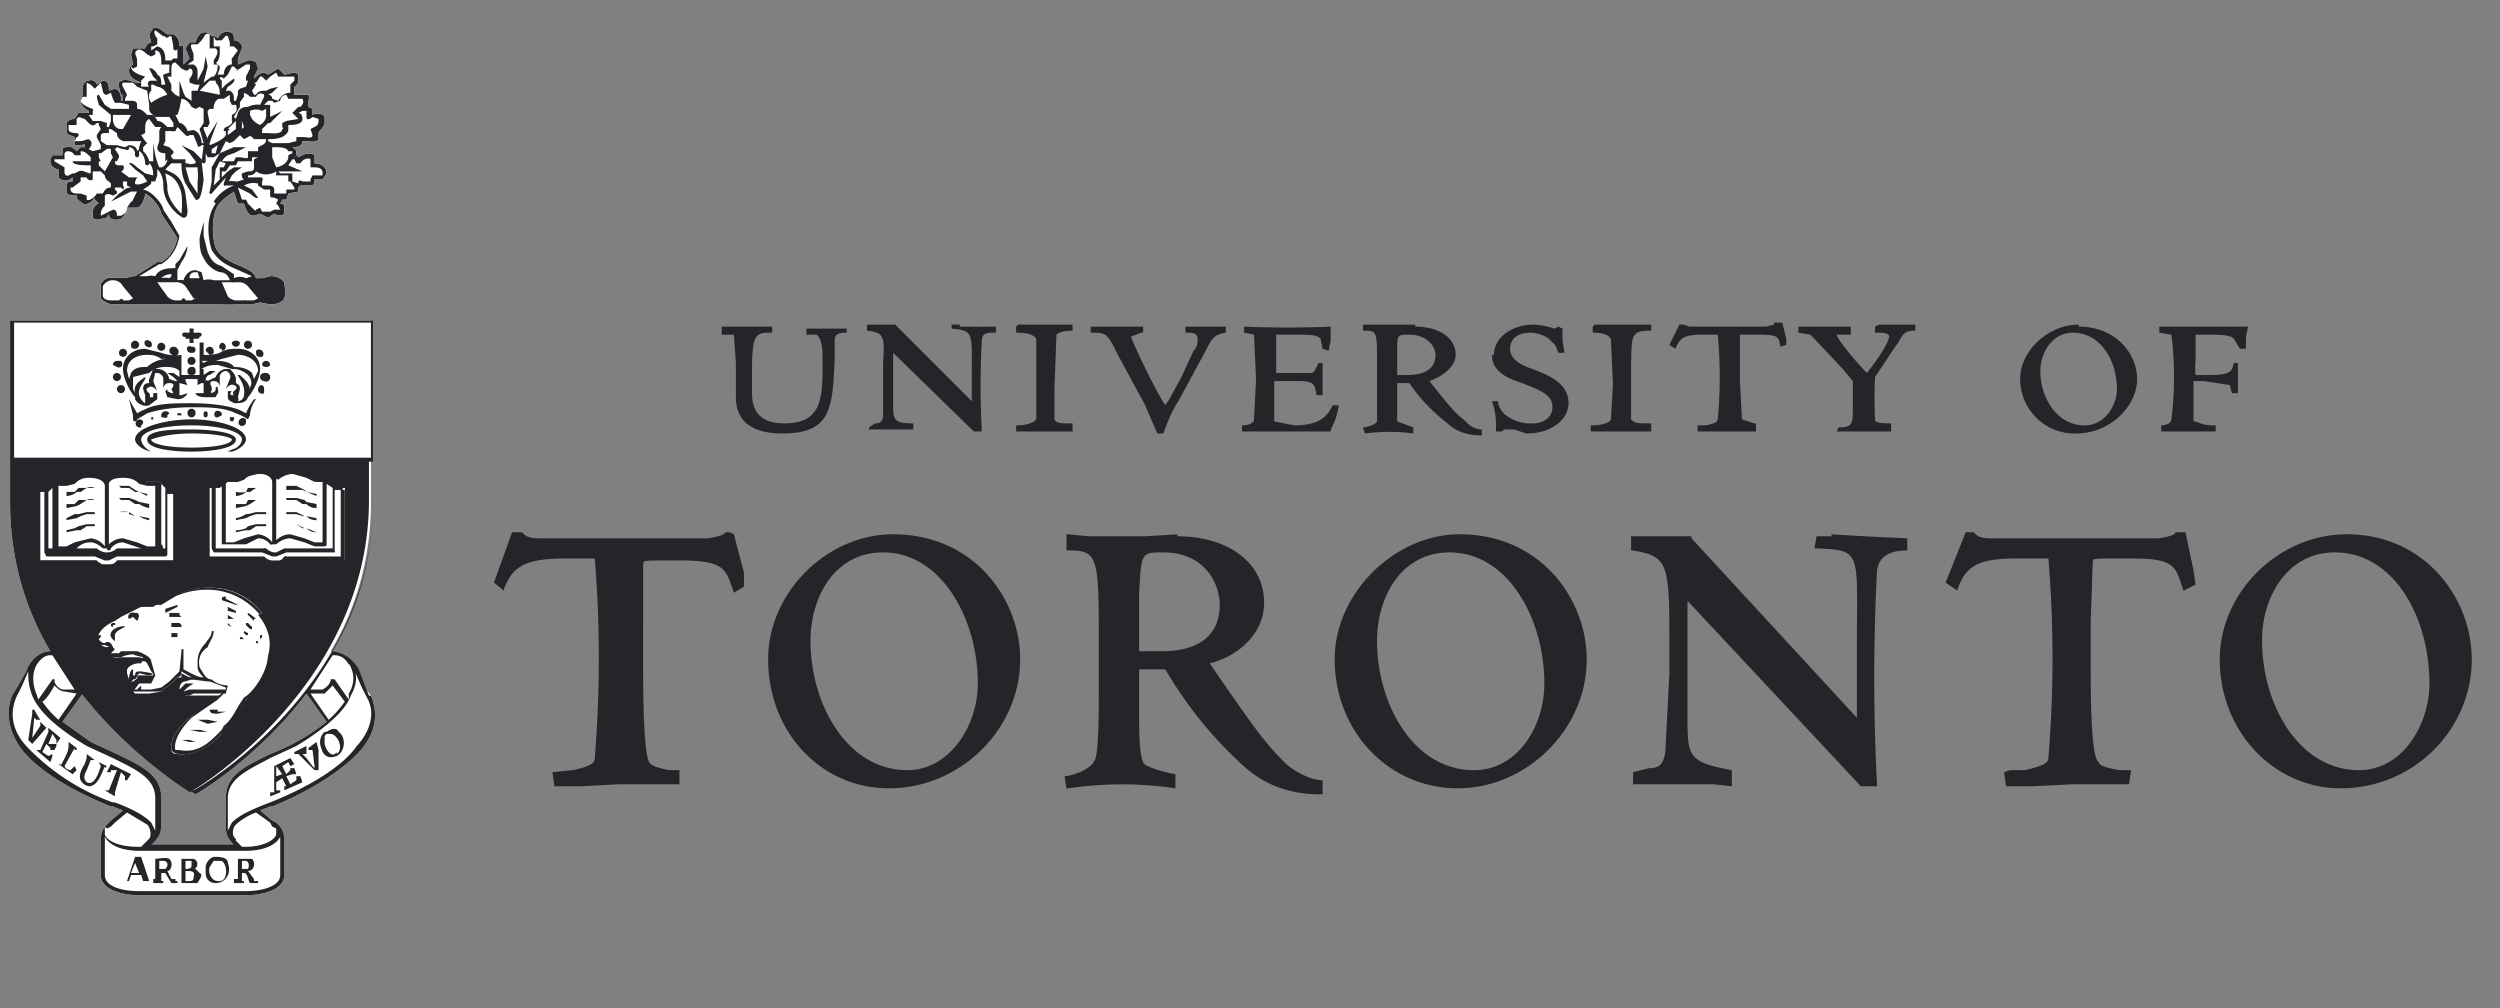
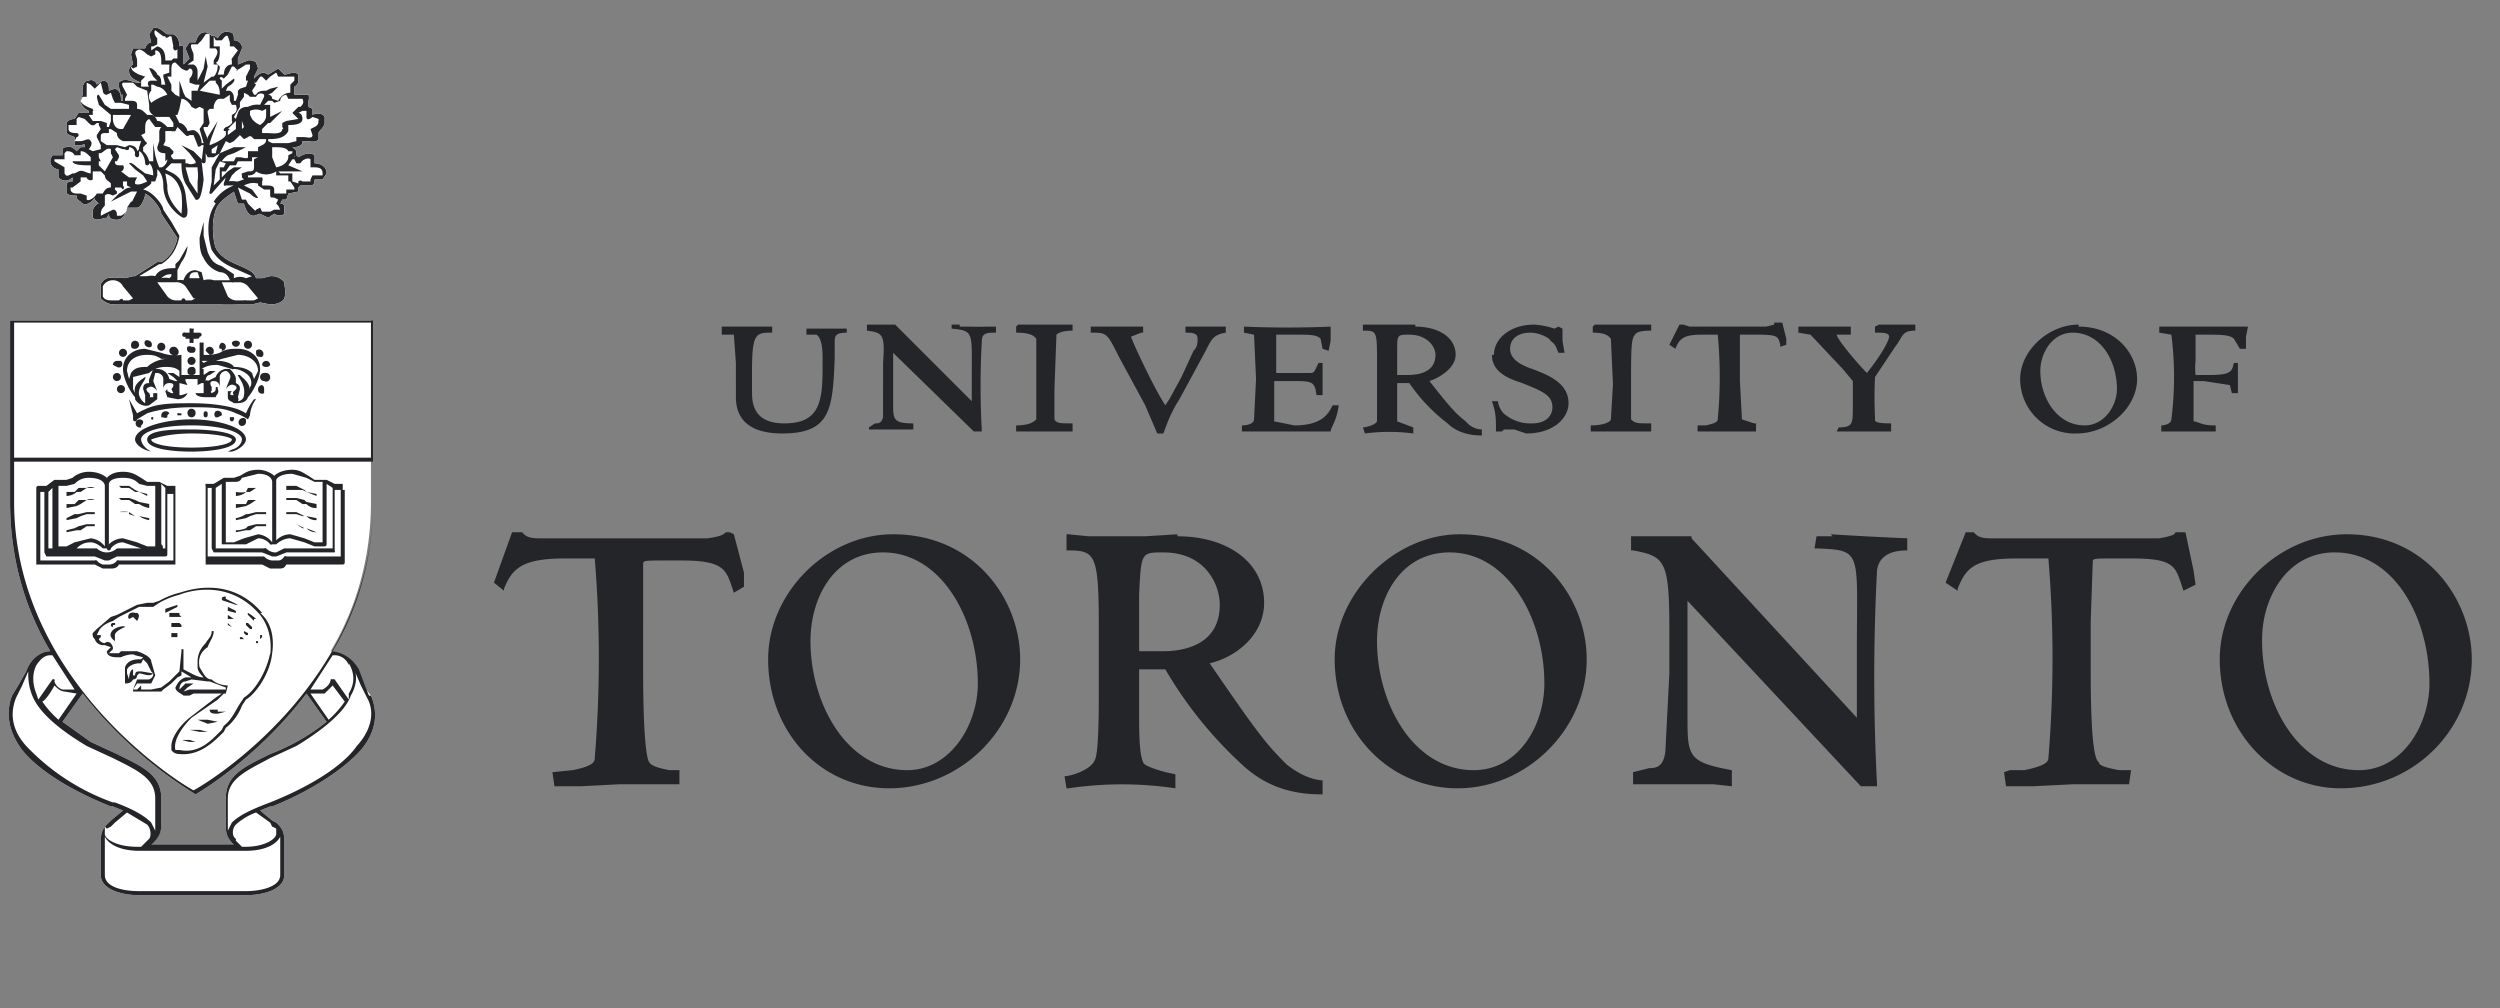
<svg xmlns="http://www.w3.org/2000/svg" width="124" height="50" fill="none">
  <rect width="100%" height="100%" fill="#808080" stroke="none" />
  <path fill="#fff" d="M15.6 8v-.3c-.3-.2-.6 0-.8.1l-.1-.1v-.1c0-.2-.1-.2-.2-.3.1 0 .4 0 .5-.2V7h.1c.3 0 .6.1.7-.1V6.6c0-.1.3-.3.3-.5v-.3c-.1-.2-.4-.2-.6-.1V5.4l-.2-.1V5a.5.5 0 0 0 0-.3h-.7v-.4s.2-.1.2-.3v-.3c-.2-.2-.5 0-.7 0l-.3-.3-.5.3-.2-.1c-.2 0-.4.2-.5.3v-.1l.2-.4-.1-.3a.5.5 0 0 0-.4-.1l-.5.2v-.3l.2-.5v-.1a.4.4 0 0 0-.4-.3V2c0-.2 0-.4-.2-.4-.3-.1-.5.1-.6.3 0 0-.2-.2-.3-.1a.4.4 0 0 0-.3-.2c-.3 0-.4.2-.5.5h-.3l-.2.3.2.5-.2.2-.1.1v-.9a.2.2 0 0 0-.2 0c0-.3-.1-.5-.3-.6h-.3c-.2-.1-.4-.4-.7-.3l-.2.3.1.4s-.2 0-.3.3h-.6l-.1.3.1.5s-.2.1-.2.3c0 .4.4.5.6.6h-.2c-.2 0-.6-.3-.9 0v.2l.1.4h.1V5H6c0-.2 0-.5-.3-.6l-.3.1c0-.2 0-.5-.3-.5l-.3.2c0-.1-.2-.3-.4-.2-.2 0-.3.2-.3.4a1.3 1.3 0 0 0 0 .3L4 5V5c0 .2.2.4.4.5v.1h-.5l-.2.3s-.3 0-.4.2v.4c0 .2.2.2.4.3v.4H4c.1 0 .2-.1.2 0v.1H4l-.2.2c-.1-.1-.3-.3-.5-.2-.2 0-.2.1-.2.2v.2h-.5l-.1.2V8c0 .3.3.4.4.4v.4c.3.3.6.1.7 0V9c-.1 0-.3 0-.3.2V9.5c0 .2.3.2.5.2 0 .1 0 .2.2.3.2.3.6 0 .7-.2v.1l.2.2c-.1 0-.3.2-.3.4v.3c.2.2.5 0 .7 0l.1-.2c0 .2.1.3.4.3.3 0 .4-.3.5-.5v-.1H6.8c.2 0 .4-.5.4-.7.4.2.8.8.8 1l.4.6.4.6c-.1.5-.4 1-.8 1.2h-.2l-1.1.7h-.1l-.4.1a1 1 0 0 0-.5 0c-.4-.1-.6.1-.7.3v.7c.2.2.4.3.7.3H11c.3-.1.5 0 .8 0h.7l.4-.1.5.1c.3 0 .6-.1.7-.3.1-.3 0-.6 0-.8a.8.8 0 0 0-.7-.3l-.4.1h-.3c-.1-.3-.3-.4-1-.7-.7-.3-.9-.6-1-.8-.1-.2-.3-1.4.1-2.1.3-.4.7-.6.8-.7l.2.6H12.1c.1.3.2.6.5.6l.3-.1.4.2.3-.2s.3.2.5 0v-.2c0-.2 0-.3-.2-.3l.1-.2h.2l.1-.3.5-.1v-.2l.1-.1h.5c.2 0 .2-.2.2-.3h.4l.2-.3c0-.4-.4-.5-.6-.5Zm-1-.3c0 .1 0 .1 0 0Zm-1.3-4ZM7.6 2.1ZM6 5ZM4 9.7Zm10.9-.6Zm.7-.2Zm2.8 25.6L18 34l-.3-.8c-.3-.5-.7-.8-1.3-.9 1.2-2 2-4.5 2-7.4v-9H.5v9c0 2.9.8 5.4 2 7.4-.5 0-1 .4-1.2 1l-.4.7-.3.5c-.2.5-.4 1.5.5 2.7.8 1 2.4 2 4.4 2.8h.1l.5.2-.6.5-.1.1-.1.1c-.2.2-.3.4-.3.8v1.7c0 .7 1 1 1.9 1h5.3c.9 0 1.9-.3 1.9-1v-1.7c0-.4-.1-.6-.3-.8l-.1-.1-.2-.1-.6-.5.5-.2h.1c2-.8 3.6-1.9 4.4-2.8 1-1.2.7-2.2.5-2.7Zm-6.8 7.3v.2H7.5v-.2c.3-.2.5-.4.5-1v-1.2c0-1.2-1-1.6-2.2-2.2l-1.3-.6-1.4-1 1-1.4a21.5 21.5 0 0 0 5.6 5s3-1.7 5.5-5l1 1.4a10.4 10.4 0 0 1-2.8 1.6c-1.2.6-2.2 1-2.2 2.2V41c0 .5.2.7.5 1Z" />
-   <path fill="#fff" d="M3.8 37.2v-.1l-.4-.3v.2c0 .3-.2.6-.4 1v-.1h-.1l.7.5.2-.2-.1-.2-.2.2s-.2 0-.3-.2l.5-.9v.1Zm-1.1 0 .1-.2v-.1H2.4l.2-.5.2.3v.2l.2-.3-.6-.5v.2l-.4.9h-.2l.7.6.1-.3v-.1l-.2.1-.3-.2.2-.4.2.2v.1Zm3.8 1.2-1-.5-.2.4h.2v-.1h.3l-.4 1h-.2l.5.3v-.2l.3-1 .2.2v.2h.1l.2-.3ZM5.3 38l-.4-.2.1.2c-.1.3-.3 1-.7.8-.2-.2-.1-.4 0-.6l.2-.5h.2l-.4-.3v.2l-.1.3c-.2.3-.3.6-.2.8a.6.6 0 0 0 .4.3c.4 0 .6-.5.8-1v.1l.1-.1Zm-3-1.9v.1-.1l-.3-.3v.2a29 29 0 0 1-.4.6l.1-1 .1.1H2a5 5 0 0 1-.3-.5h-.1v.2l-.2 1.3.2.2.7-.8Zm11.4 2.5V38l.3.4-.3.1Zm1 0v.1l-.3.2-.2-.4.3-.1h.2l-.1-.3h-.2v.1l-.2.2-.2-.4.3-.2.1.2.2-.1-.2-.3-.8.4v1.3h-.2v.2l.5-.2v-.1h-.2v-.4l.3-.2.2.4h-.1v.2l.9-.4-.1-.3h-.2Zm1-1.6v-.2l-.4.3v.1h.2l.1.8v.1l-.1-.1-.3-.4-.2-.2h.2V37l-.6.3v.1h.2l.2.2.4.4.2.2h.2v-1l-.1-.4ZM12 43.2v-.5h.2c.1 0 .2.2.1.4h-.3Zm.6.4-.3-.4c.3 0 .4-.4.2-.6h-.9.2v1h-.2v.2h.5v-.1h-.1v-.4h.1c.2 0 .2.4.3.5h.4v-.1h-.2v-.1Zm-3-.1c0 .1 0 .2-.2.2h-.2v-.5c.3 0 .5 0 .4.3Zm-.4-.8h.3v.2c0 .1 0 .2-.3.2v-.4Zm.4.4c.2 0 .3-.4 0-.5H9 9v1H9v.2h.8c.1-.2.3-.4.1-.5l-.2-.2Zm-1.7 0v-.4h.2c.2 0 .3.2.1.4H8Zm.6.5-.2-.4c.2 0 .3-.4.1-.6-.2-.1-.5 0-.8 0h.1v1h-.1v.2h.5v-.1H8v-.4h.2l.3.5h.3v-.1h-.1v-.1Zm-2-.3.2-.5.2.5h-.3Zm.4-.8h-.2l-.4 1.2h-.2.5-.2l.1-.3H7l.1.3H7h.5-.1L7 42.5Zm9.8-5.2c-.2.3-.5 0-.6-.4v-.4l.1-.1h.2c.3 0 .7.7.3 1Zm.1-1c-.1-.2-.3-.2-.6 0h-.1a.7.7 0 0 0-.2.7l.1.3c.2.3.4.3.7.2.4-.2.5-.9.1-1.2Zm-6 7.4c-.3 0-.5-.4-.4-.7l.2-.3H11c.3.2.3 1-.1 1Zm0-1.2h-.2a.6.6 0 0 0-.4.5v.3c0 .3.2.5.5.5.5 0 .8-.5.6-1 0-.2-.2-.3-.6-.3ZM.5 22.8h17.8v2c0 9-8.3 14.2-8.9 14.5C9 39 .6 33.9.6 25v-2.2ZM13 30.4c-1.6-2-4-1-4-1L8 30h-.5l-.5.1-1 .5-.3.2c-.5.2-.7.5-.7.5l-.2.3.1.2c.1.3.4.3.4.3.2-.1.3 0 .4.1l-.2.2c0 .3.4.2.5.2H6.9l.4.1-.1.1H7c-.3.1-.6.1-.7.4v.6h.3c.3-.2.2-.2.2-.3H7.6s0 .3-.2.3h-.3l-.2.1-.3.4.1.1h.7l.6-.1.1-.1.4-.3.3-.3H9v-.2l.6.3h-.4a1 1 0 0 0-.4.5l.4.3H11l-.3.2-1.3.9c-.5.4-.9 1-.9 1.4v.2s0 .2.3.2c1 .1 1.7-.5 2.2-1l.1-.2a6.2 6.2 0 0 0 1-1.4c.5-.4 1.1-1.3 1.2-2.3.2-.7 0-1.4-.5-2Zm4.1-6.2h-.4l-.4-.3h-.5l-.3-.1c-.2-.2-.4-.3-.9-.3-.4 0-.7.2-.8.3-.1-.1-.4-.3-.8-.3-.5 0-.7.1-.9.3l-.3.1h-.5l-.4.3h-.4a.1.1 0 0 0-.1 0v3.6h2.8l.4.2h.4c.1 0 .3 0 .4-.2H17a.1.1 0 0 0 .1 0v-3.5a.1.1 0 0 0 0-.1Zm-8.4 0h-.4l-.4-.3h-.6l-.3-.1c-.1-.2-.4-.3-.8-.3-.5 0-.7.1-.8.3-.2-.2-.4-.3-.9-.3-.4 0-.6.1-.8.3l-.3.1h-.5l-.4.3H2a.1.1 0 0 0-.1 0v3.6h2.8l.4.2h.4c.1 0 .3 0 .4-.2h2.7v-3.5a.1.1 0 0 0 0-.1Z" />
  <path fill="#fff" d="M13 30.4c-1.7-2-4-1-4.1-1a4 4 0 0 0-1 .4l-.3.1h-.3l-.5.1-1 .5-.3.1-.7.6-.2.2a.3.3 0 0 0 .1.3c.1.3.4.3.4.3h.1l.3.1-.2.2c0 .3.4.3.5.3H6c.2-.1.6-.2.7-.1l.4.1-.1.1h-.1c-.3 0-.6.1-.7.4v.8c.1 0 .3 0 .4-.2.2 0 .2-.2.2-.2l.1-.1c.2 0 .5.2.7 0 0 .1 0 .2-.2.3h-.6l-.2.5v.1H8l.1-.1.4-.3.3-.3.2-.1v-.2l.5.3h-.3c-.3.1-.4.3-.5.5 0 .2.3.3.4.4h.3l.2-.1H11l-.3.2-1.3 1c-.5.4-.9 1-.9 1.4v.2s.1.2.4.2c1 .1 1.7-.6 2.2-1.1l.1-.2c.4-.3.7-.8.8-1.1l.2-.3c.5-.3 1.2-1.3 1.3-2.3.1-.7 0-1.5-.6-2Zm-5.4 3-.6-.1c-.2 0-.3 0-.3.2h-.1v-.3c-.1 0-.2.2-.2.5l-.1-.3v-.2c.1-.2.4-.3.6-.3H7l.1-.2.2.2.2.4Zm2 .8h-.2l-.3.1.2-.2.3-.2h-.4l-.3.3c0-.2.1-.4.3-.4l.3-.1.8.1h.1l.8.3v.1H9.5Zm3.8-1.8c-.2 1-.8 1.9-1.3 2.2l-.2.3c-.2.3-.4.8-.8 1.1l-.1.2c-.5.5-1.1 1.2-2.1 1h-.2c-.1-.4.2-1 .8-1.6l1.3-.9.3-.3a.5.5 0 0 0 .1 0l.1-.4s-.5 0-.8-.3c-.3 0-.4-.3-.6-.6-.1-.5.1-.8.4-1 .1-.3.3-.5.3-.8h-.1c0 .3-.2.4-.3.6-.2.2-.4.5-.4.9v.3c0 .2.2.4.3.5-.3 0-.6-.2-1-.4v-1H9v.1l-.1 1-.2.2-.3.3-.4.3H8l-.5.1H7V34l-.2.2h-.2l.2-.3H7.5l.2-.4-.2-.7c0-.2-.4-.4-.7-.5H6l-.1.1h-.5l.2-.2v-.1c-.1-.3-.3-.3-.4-.2 0 0-.2 0-.3-.2l.1-.1v-.1h-.2l.1-.2s.1-.3.7-.5l.3-.2 1-.5h.7l.3-.2a4 4 0 0 1 1-.4s2.3-1 4 1c.4.5.6 1.2.5 2Z" />
  <path fill="#fff" d="M6.7 30.4a.3.3 0 0 0-.2 0c-.1 0-.2.2-.1.3l.2-.1.2.2s.2-.3 0-.4Zm-1.2 1c-.1.2.2.4.2.4v-.3c0-.2.5-.4.5-.4 0-.1-.6 0-.7.3Zm5.3 3.8h-.4c0 .2.2.2.4.2l.4-.1h-.4Zm-.5.5h-.5l.5.2.5-.1-.5-.1Zm-.4.5h-.5l.5.1h.4l-.4-.1Zm-.4.5H9l.4.1h.3l-.3-.1ZM5.6 31h.1V31a.1.1 0 0 0 0-.1h-.1a.1.1 0 0 0-.1.1.1.1 0 0 0 .1.1Zm3.2-1V30l-.6.2v.2l.6-.3Zm.1.5v-.1h-.5v.2s0 .1 0 0H9Zm0 .4h-.4v.2H9V31Zm-.1.5h-.3v.2h.3v-.1Zm2.4-1.8a.1.1 0 0 0-.1 0 .1.1 0 0 0 0 .2l.6.2h.1V30l-.6-.3Zm.1.5v.2l.4.1v-.1l-.4-.2Zm0 .4v.2h.3c0 .1 0 .1 0 0l-.3-.2Zm0 .4v.1l.2.1-.2-.2Zm1.4-.2a2 2 0 0 0-.4-.3.1.1 0 0 0 0 .1l.3.3v-.1Zm-.4.2h-.1v.1l.2.2h.1v-.1l-.2-.2Zm-.2.4v.1l.1.1h.1v-.1l-.2-.1Zm-.1.3h-.1v.1h.2l-.1-.1Zm1 0v.1-.2h-.1v.2Zm-.2.2h-.1v.1h.1v-.1ZM17 24h-.4l-.4-.2h-.6l-.3-.2c-.2-.1-.4-.3-.8-.3-.5 0-.8.2-.9.3-.1-.1-.4-.3-.8-.3-.5 0-.7.2-.9.3l-.3.1h-.5l-.5.3h-.4a.1.1 0 0 0 0 .1V28h2.8l.4.2h.4c.2 0 .3 0 .4-.2h2.8a.1.1 0 0 0 .1-.1v-3.6H17Zm-3.3-.2s.1-.3.8-.3l.7.2.4.2h.4v3h-.4l-.5-.2-.7-.2a1 1 0 0 0-.7.3v-3Zm-2.5.1h.4c.2 0 .3 0 .4-.2l.8-.2c.6 0 .7.3.7.4v3a1 1 0 0 0-.7-.4l-.7.2-.5.2h-.4v-3Zm-.5.3.3-.2v3h1.2l.6-.3c.4 0 .6.3.6.3a.1.1 0 0 0 .1 0h.2s.3-.3.7-.3l.7.2.5.2h.5a.1.1 0 0 0 .1-.1v-3l.3.2v3h-2.4l-.4.2h-.1a.7.7 0 0 1-.4-.2.1.1 0 0 0-.1 0h-2.4v-3Zm6.2 3.4h-2.7a.1.1 0 0 0-.1 0s-.1.2-.3.2h-.3a.6.6 0 0 1-.4-.2h-2.8v-3.4h.2v3l.1.2h2.4l.5.2h.2l.5-.2h2.4a.1.1 0 0 0 0-.1v-3h.3v3.3Z" />
-   <path fill="#fff" d="M11.7 24.6s.3 0 .5-.2h.2l.3-.2h.5-.9l-.1.2a1.3 1.3 0 0 1-.5 0v.1Zm0 .6.5-.1.2-.1.3-.2h.5-.9l-.1.2h-.5v.1Zm0 .6.5-.1.2-.1.3-.1h.5v-.1h-.5l-.4.1h-.1a1.3 1.3 0 0 1-.5.2v.1Zm.5.5h.2l.3-.2h.5V26h-.5l-.4.1-.1.1a1.3 1.3 0 0 1-.5.1v.1l.5-.1Zm2-2h.8l.2.1.5.2v-.1l-.5-.1-.1-.1-.4-.2h-.5v.1Zm0 .5h.5l.3.2h.2c.2.2.4.2.5.2V25l-.5-.1-.1-.1-.4-.1h-.5Zm0 .7h.5l.3.1h.2c.2.2.4.2.5.2v-.1l-.5-.1h-.1l-.4-.2h-.5Zm.8.7h.2c.2.2.4.2.5.2l-.5-.2h-.1l-.4-.2h-.5.5l.3.2ZM3.3 24.6s.3 0 .5-.2H4l.3-.2h.4s-.2-.1-.4 0h-.4l-.2.2h-.4v.1Zm0 .6.5-.1.2-.1.3-.2h.4s-.2-.1-.4 0h-.4l-.2.2h-.4v.1Zm0 .6.5-.1.2-.1.3-.1h.4v-.1h-.4l-.4.1h-.2l-.4.2v.1Zm0 .6.5-.1H4l.3-.2h.4V26h-.4l-.4.1-.2.1-.4.1v.1ZM6 24.2h.4l.3.2h.2l.4.2v-.1l-.4-.1-.2-.1-.3-.2h-.5Zm0 .6h.4l.3.2h.2a1.4 1.4 0 0 0 .5.2V25l-.5-.1-.2-.1-.3-.1h-.5Zm.4.7.3.1h.2a1.3 1.3 0 0 0 .5.2v-.1l-.5-.1h-.2l-.3-.2a1.3 1.3 0 0 0-.5 0h.5Zm.3.7h.2l.4.2-.4-.2h-.2l-.3-.2h-.5.5l.3.2Z" />
+   <path fill="#fff" d="M11.7 24.6s.3 0 .5-.2h.2l.3-.2h.5-.9l-.1.2a1.3 1.3 0 0 1-.5 0v.1Zm0 .6.5-.1.2-.1.3-.2h.5-.9l-.1.2h-.5v.1Zm0 .6.5-.1.2-.1.3-.1h.5v-.1h-.5l-.4.1h-.1a1.3 1.3 0 0 1-.5.2v.1Zm.5.5h.2l.3-.2h.5V26h-.5l-.4.1-.1.1a1.3 1.3 0 0 1-.5.1v.1l.5-.1Zm2-2h.8l.2.1.5.2v-.1l-.5-.1-.1-.1-.4-.2h-.5v.1Zm0 .5h.5l.3.2h.2c.2.2.4.2.5.2V25l-.5-.1-.1-.1-.4-.1h-.5Zm0 .7h.5l.3.1h.2c.2.2.4.2.5.2v-.1l-.5-.1h-.1l-.4-.2h-.5Zm.8.7h.2c.2.2.4.2.5.2l-.5-.2h-.1l-.4-.2h-.5.5l.3.2ZM3.3 24.6s.3 0 .5-.2H4l.3-.2h.4s-.2-.1-.4 0h-.4l-.2.2h-.4v.1Zm0 .6.5-.1.2-.1.3-.2h.4s-.2-.1-.4 0h-.4l-.2.2h-.4v.1Zm0 .6.5-.1.2-.1.3-.1h.4v-.1h-.4l-.4.1h-.2l-.4.2v.1Zm0 .6.5-.1H4l.3-.2h.4V26h-.4l-.4.1-.2.1-.4.1v.1ZM6 24.2h.4l.3.2h.2l.4.2v-.1l-.4-.1-.2-.1-.3-.2h-.5Zm0 .6h.4l.3.2h.2a1.4 1.4 0 0 0 .5.2V25l-.5-.1-.2-.1-.3-.1h-.5Zm.4.7.3.1a1.3 1.3 0 0 0 .5.2v-.1l-.5-.1h-.2l-.3-.2a1.3 1.3 0 0 0-.5 0h.5Zm.3.7h.2l.4.2-.4-.2h-.2l-.3-.2h-.5.5l.3.2Z" />
  <path fill="#fff" d="M8.7 24.1h-.4l-.4-.2h-.6l-.3-.2c-.2-.1-.4-.3-.9-.3s-.7.2-.8.3c-.1-.1-.4-.3-.9-.3-.4 0-.7.2-.8.3l-.3.1h-.6l-.4.3h-.4a.1.1 0 0 0-.1.1V28h2.9l.4.2h.4c.1 0 .3 0 .4-.2h2.8v-3.7ZM5.4 24s0-.3.7-.3c.4 0 .6.1.8.3l.4.1h.4v3h-.4l-.5-.2-.7-.2a1 1 0 0 0-.7.3v-3Zm-2.5.1h.4l.4-.1c.2-.2.4-.3.7-.3.7 0 .8.3.8.4v3a1 1 0 0 0-.7-.4l-.8.2-.4.2h-.4v-3Zm-.5.3.2-.2v3h1.2c.2-.2.4-.3.7-.3.3 0 .6.3.6.3h.2a.1.1 0 0 0 .2 0s.2-.3.6-.3l.6.2.6.2h.5A.1.1 0 0 0 8 27v-3l.2.2v3H5.8s-.2.2-.5.2-.5-.2-.5-.2H2.4v-3Zm6.2 3.4H5.9a.1.1 0 0 0-.1 0s-.1.2-.4.2h-.3a.6.6 0 0 1-.3-.2.1.1 0 0 0-.1 0H2v-3.4h.2v3l.1.2h2.4l.5.2h.2l.4-.2h2.4a.1.1 0 0 0 .1-.1v-3h.3v3.3Zm.9-7c-1.3 0-2.8.4-2.8 1 0 .2.3.5.8.6h.2-.2c-.4-.2-.5-.5-.5-.6 0-.4 1-.7 2.5-.7 1.4 0 2.5.3 2.5.7 0 .1-.1.4-.5.5l-.2.1h.2c.4-.1.7-.4.7-.6 0-.6-1.4-1-2.7-1Z" />
  <path fill="#fff" d="M12.6 19.8a3.2 3.2 0 0 0-.4.7 3 3 0 0 0-.4-.2c-.6-.2-1.4-.3-2.3-.3-.9 0-1.7 0-2.3.3a3 3 0 0 0-.4.2l-.4-.7s-.1 0 0 0l.2.8v.2a.1.1 0 0 0 .2 0l.5-.3c.6-.2 1.4-.3 2.2-.3.8 0 1.6 0 2.2.3a2.8 2.8 0 0 1 .6.3l.1-.2s0-.4.3-.8Z" />
  <path fill="#fff" d="M9.7 20.5a.2.2 0 0 0-.1-.2.2.2 0 0 0-.3.2.2.2 0 0 0 .2.2.2.2 0 0 0 .2-.2Zm-1.3 0a.2.2 0 0 0-.2-.1.2.2 0 0 0-.2.2.2.2 0 0 0 .2.2.2.2 0 0 0 .2-.2Zm-1.4.6a.2.2 0 0 0 0-.3.2.2 0 0 0-.2.1.2.2 0 0 0 .2.2Zm.6-.4a.1.1 0 0 0-.1 0v.1a.1.1 0 0 0 .1 0Zm1.3-.2a.1.1 0 0 0-.1 0H9Zm2.1 0a.2.2 0 0 0-.2-.1.2.2 0 0 0-.2.1.2.2 0 0 0 .1.2.2.2 0 0 0 .3-.1Zm1.2.3a.2.2 0 0 0-.3.1.2.2 0 0 0 .1.3.2.2 0 0 0 .2-.1.2.2 0 0 0 0-.3Zm-.6 0a.1.1 0 0 0-.1-.2.1.1 0 0 0-.1.1v.1a.1.1 0 0 0 .2 0Zm-1.3-.3a.1.1 0 0 0-.1 0 .1.1 0 0 0-.1 0 .1.1 0 0 0 0 .1.1.1 0 0 0 .2 0v-.1Zm-.8-2.3a.2.2 0 0 0-.2.2c0 .1 0 .2.2.2a.2.2 0 0 0 .2-.1v-.1a.2.2 0 0 0-.1-.2h-.1Zm0-.5a.2.2 0 0 0-.2.2.2.2 0 0 0 .2.2.2.2 0 0 0 .2-.2.2.2 0 0 0-.2-.2Zm0-.5a.2.2 0 0 0-.2 0 .2.2 0 0 0 .2.3c.1 0 .2 0 .2-.2a.2.2 0 0 0-.1-.1h-.1Zm-1 .4a.2.2 0 0 0 .3-.3.2.2 0 0 0-.2-.1.2.2 0 0 0-.2.2s0 .2.2.2Zm-.5-.2a.2.2 0 0 0 .2-.2.2.2 0 0 0-.2-.2.2.2 0 0 0-.2.2.2.2 0 0 0 .2.2Zm-.7-.2a.2.2 0 0 0 .2 0 .2.2 0 0 0-.1-.3.2.2 0 0 0-.2 0 .2.2 0 0 0 .1.3Zm-.6.1a.2.2 0 0 0 .2-.2.2.2 0 0 0-.2-.2.2.2 0 0 0-.2.2c0 .1 0 .2.2.2Zm-.6.4a.2.2 0 0 0 .2-.2.2.2 0 0 0-.2-.2.2.2 0 0 0 0 .4Zm-.3.5a.2.2 0 0 0 .2 0 .2.2 0 0 0 0-.3h-.2a.2.2 0 0 0-.2.2l.2.1Zm.2.5a.2.2 0 0 0-.2-.2.2.2 0 0 0-.2.2.2.2 0 0 0 .4 0Zm0 .4a.2.2 0 0 0-.2.2.2.2 0 0 0 .2.2.2.2 0 0 0 .2-.2.2.2 0 0 0-.2-.2Zm5.7 2.7c0-.4-1.5-.5-2.2-.5-.8 0-2.2 0-2.2.5s1.4.6 2.2.6c.7 0 2.2-.1 2.2-.6Zm-2.2.4c-1.3 0-2-.2-2-.4 0 0 .7-.3 2-.3s2 .2 2 .3c0 .2-.7.4-2 .4Zm-.3-5.4h.2v.2a.1.1 0 0 0 .1 0 .1.1 0 0 0 .1 0v-.2h.2a.1.1 0 0 0 .1-.1.1.1 0 0 0 0-.2h-.3v-.1a.1.1 0 0 0 0-.1h-.1a.1.1 0 0 0-.1 0v.2h-.2a.1.1 0 0 0-.1.2.1.1 0 0 0 .1 0Z" />
  <path fill="#fff" d="M6.7 19.8c.1.2.4.4.7.3l.4-.3v-.3h-.2v.2h-.2s.1 0 0-.2c0 0-.3-.2 0-.3.2-.1.4.2.4.2l-.2-.5.1-.4h.1c.1 0 .3.1.3.3v.5s0-.3.3-.3.2.2.1.3l.1.2h-.1l-.2-.1v-.1l-.1.1.1.3.5.1c.4 0 .5-.3.5-.3l-.3.1h-.1V19l.4.1-.1-.2v-.1h.6v.3l.2-.1h.1v.5h-.4s0 .2.5.2h.5c0-.1.2-.2.1-.4v-.1h-.1c0 .2 0 .2-.2.3 0 0-.1-.1 0-.1v-.2s-.2-.3.1-.3c.3 0 .3.3.3.3v-.5c0-.2.2-.3.3-.3.1 0 .3.2.2.4l-.2.5s.2-.3.4-.2c.3.1 0 .3 0 .3-.1.1 0 .2 0 .2h-.1c-.1 0-.1-.1 0-.2h-.2v.3c0 .2.2.2.3.3.3 0 .6 0 .7-.3.2-.2.6-.9.6-1.4 0-.6-.5-1-1.1-1-.3 0-.6 0-.9.2a2 2 0 0 1-.8.1v-.6a.1.1 0 0 0-.1 0 .1.1 0 0 0-.1 0v1.6H9V17H9v.6a2 2 0 0 1-1-.1l-.8-.2c-.6 0-1.1.4-1.1 1 0 .5.4 1.2.6 1.4Zm4.3-2 .8-.2c.5 0 1 .3 1 .8l-.2.4-.1-.3c-.2-.2-.5-.3-.9-.3-.1-.2-.5-.3-.8-.3h-.1l.3-.1Zm-1 .1h.3l-.2.1Zm0 .4c.3-.2.6-.2.8-.2l.7.2a.1.1 0 0 0 .1 0c.3 0 .6.2.7.3.2.2.2.5.1.6v.2c0-.4-.3-.6-.5-.8h-.1c0 .1.4.5.3 1 0 .2-.2.3-.3.3a.2.2 0 0 0 0-.2l.1-.4c0-.1 0-.2-.2-.3v-.2c0-.2-.2-.4-.3-.5h-.2c-.1 0-.4.1-.5.4l-.4.2s0-.1-.1 0c0-.2.1-.3.2-.3l.3-.2H10.4l-.3.2v-.3Zm-1.3.6-.3-.1c-.1-.4-.4-.5-.6-.5h-.2l-.2.5a.5.5 0 0 0 0 .2c-.3 0-.3.2-.3.3l.1.3V20s-.2-.1-.3-.4c-.1-.4.4-.8.3-.9-.3.2-.6.4-.5.8l-.1-.2v-.6l.8-.2c.2-.2.5-.3.8-.3.2 0 .5 0 .7.2v.3l-.3-.2H8.3l.3.2.2.2h-.1Zm.2-1v.1h-.2.2Zm-1.7-.3c.3 0 .5 0 .8.2h.3c-.4 0-.8.2-1 .4-.3 0-.6 0-.8.3l-.1.3-.1-.4c0-.5.4-.8 1-.8Z" />
  <path fill="#fff" d="M10.4 17.6a.2.2 0 0 0 .2-.1v-.1a.2.2 0 0 0-.2-.2.2.2 0 0 0-.2.2l.2.2Zm.6-.2a.2.2 0 0 0 .2-.2.2.2 0 0 0-.2-.2.2.2 0 0 0-.1.1.2.2 0 0 0 0 .2h.1Zm.7-.2a.2.2 0 0 0 .2-.2.2.2 0 0 0-.2-.1.2.2 0 0 0-.2.1.2.2 0 0 0 .2.2Zm.6.1a.2.2 0 0 0 .2-.2.2.2 0 0 0-.2-.2.2.2 0 0 0-.2.2.2.2 0 0 0 .2.2Zm.6.4a.2.2 0 0 0 .1 0 .2.2 0 0 0 0-.3.2.2 0 0 0-.3 0c0 .2 0 .3.2.3Zm.3.5a.2.2 0 0 0 .2-.1.2.2 0 0 0-.2-.2.2.2 0 0 0-.2.2.2.2 0 0 0 .2.1Zm0 .3a.2.2 0 0 0-.1 0 .2.2 0 0 0 0 .4.2.2 0 0 0 .3-.2.2.2 0 0 0-.2-.2Zm-.2.6a.2.2 0 0 0-.2.2.2.2 0 0 0 .3.2v-.2a.2.2 0 0 0-.1-.2Zm2.6-11v-.4c-.3-.2-.6 0-.8.1l-.1-.1v-.1c0-.2-.1-.2-.2-.3.1 0 .4 0 .5-.2V7h.1c.3 0 .6.1.7-.1V6.6c0-.1.3-.3.3-.5v-.3c-.1-.2-.4-.2-.6-.1V5.4l-.2-.1V5a.5.5 0 0 0 0-.3h-.7v-.4s.2-.1.2-.3v-.3c-.2-.2-.5 0-.7 0l-.3-.3-.5.3-.2-.1c-.2 0-.4.2-.5.3v-.1l.2-.4-.1-.3a.5.5 0 0 0-.4-.1l-.5.2v-.3l.2-.5v-.1a.4.4 0 0 0-.4-.3V2c0-.2 0-.4-.2-.4-.3-.1-.5.1-.6.3 0 0-.2-.2-.3-.1a.4.4 0 0 0-.3-.2c-.3 0-.4.2-.5.5h-.3l-.2.3.2.5-.2.2-.1.1v-.9a.2.2 0 0 0-.2 0c0-.3-.1-.5-.3-.6h-.3c-.2-.1-.4-.4-.7-.3l-.2.3.1.4s-.2 0-.3.3h-.6l-.1.3.1.5s-.2.1-.2.3c0 .4.4.5.6.6h-.2c-.2 0-.6-.3-.9 0v.2l.1.4h.1V5H6c0-.2 0-.5-.3-.6l-.3.1c0-.2 0-.5-.3-.5l-.3.2c0-.1-.2-.3-.4-.2-.2 0-.3.2-.3.4a1.3 1.3 0 0 0 0 .3L4 5V5c0 .2.2.4.4.5v.1h-.5l-.2.3s-.3 0-.4.2v.4c0 .2.2.2.4.3v.4H4c.1 0 .2-.1.2 0v.1H4l-.2.2c-.1-.1-.3-.3-.5-.2-.2 0-.2.1-.2.2v.2h-.5l-.1.2V8c0 .3.3.4.4.4v.4c.3.3.6.1.7 0V9c-.1 0-.3 0-.3.2V9.5c0 .2.3.2.5.2 0 .1 0 .2.2.3.2.3.6 0 .7-.2v.1l.2.2c-.1 0-.3.2-.3.4v.3c.2.2.5 0 .7 0l.1-.2c0 .2.1.3.4.3.3 0 .4-.3.5-.5v-.1H6.8c.2 0 .4-.5.4-.7.4.2.8.8.8 1l.4.6.4.6c-.1.5-.4 1-.8 1.2h-.2l-1.1.7h-.1l-.4.1a1 1 0 0 0-.5 0c-.4-.1-.6.1-.7.3v.7c.2.2.4.3.7.3H12.5l.4-.1.5.1c.3 0 .6-.1.7-.3.1-.3 0-.6 0-.8a.8.8 0 0 0-.7-.3l-.4.1h-.3c-.1-.3-.3-.4-1-.7-.7-.3-.9-.6-1-.8-.1-.2-.3-1.4.1-2.1.3-.4.7-.6.8-.7l.2.6H12.1c.1.3.2.6.5.6l.3-.1.4.2.3-.2s.3.2.5 0v-.2c0-.2 0-.3-.2-.3l.1-.2h.2l.1-.3.5-.1v-.2l.1-.1h.5c.2 0 .2-.2.2-.3h.4l.2-.3c0-.4-.4-.5-.6-.5Zm-1-.4a.1.1 0 0 1 0 .1Zm-.1-.1-.2.1v.1c0 .1-.1.4-.6.5l-.2-.5v-.5c.4 0 .7 0 .8.2a1.2 1.2 0 0 0 .2 0Zm-2.2 0v.2c0 .1-.3 0-.4 0h-.2l-.1.2L11 8a1 1 0 0 1 .3-.3l.3-.1.6-.3h-.6l-.7.3.3-.6.2.1.2-.1.3-.3.2.2.2-.1s.1-.1.2 0l.1.1H13.2c0 .1 0 .2-.2.3l-.2.1V7.5h-.5v.1Zm-1.4 1.3-.3.3.1-.8.2-.4.3.1-.1.2h-.2V9Zm-.5-1.8.1-.3.3-.8-.5.8v.1l-.2-.5v-.1h.2l.1-.2-.1-.5v-.1l.1-.1h.2v-.1c0-.1.1-.4.3-.4h.2l.3-.2V5l.1.2h.2c.1.3 0 .4-.2.5V6c.1.1-.2.3-.3.3l-.1.1v.1h.1v.1c.1.2-.5.5-.8.6Zm.4.1-.1.4h-.2v.1-.3l.3-.2Zm-.6-.1Zm.1.3Zm-.2-.3H10c0-.2-.1-.5-.3-.6-.1-.1-.3 0-.4 0 0-.1-.2-.4-.4-.4l-.2-.4h.1l.1-.3.1-.5c.2 0 .4.2.5.4l.2.1.2-.1.2.1v.7l-.2.3.2.7Zm-.3 1.3a2.2 2.2 0 0 1 0 .6v.6L9.4 9l-.2-.7h.6Zm.2-.5-.2-.2-.2-.2-.6-.3.4.4.3.4v.1c-.1 0-.2.1-.4 0h-.1v-.2h-.6c-.2-.2-.1-.2 0-.3v-.1l-.2-.2-.3-.1.1-.2v-.5h.3a.1.1 0 0 0 .1 0 .1.1 0 0 0 .1 0l.1-.2.4.4c.1.1.2 0 .2 0h.2l.2.5c0 .1.1.1.2 0h.1L10 8Zm-1.7 0c0 .2-.2.4-.3.4h-.1a4 4 0 0 1-.2-.6l-.1-.6V8h-.2a1 1 0 0 0-.3-.5v-.2l.2-.2-.1-.1-.2-.3.2-.1v-.2c0-.2 0-.4.2-.5l.3.4H8a.4.4 0 0 0-.1.3V7l-.1.3c0 .3.3.3.4.3V8Zm-.1.7c.2.1.6.2.8 1a4.5 4.5 0 0 1 0 1c-.2-.2-.7-.7-.7-1.3v-.1l-.1-.6ZM6.9 7.4l-.1.1c0-.2-.2-.3-.4-.3l-.2.1-.4-.1h-.5L5 7S5 6.9 5 6.8c0-.1 0-.2.2-.2h.2v-.2h.1l.3.2c0 .2.1.3.3.4h.8L7 7a81.1 81.1 0 0 1-.1.3ZM5 8l-.1-.2v-.2H5c.2-.1.3-.3.5-.2v.2l.1.2-.4.7-.3-.3V8ZM6 6.4H6c-.3 0-.4-.3-.4-.5v-.2H6.5l-.4.7Zm1.5-2.1v-.1h.1l.2.1s.3 0 .5.4a2.6 2.6 0 0 0-.8.4c-.2-.3-.1-.5 0-.6v-.2Zm2.8-.3H10.7v.1c.2.2.2.4.2.6l-1-.2.5-.5Zm-.5.2Zm2 1 .3-.4v-.2l.2.1.1.1h.3c.1-.2.3-.2.4-.1v.1l-.2.4a1 1 0 0 0-.6.1c-.1 0-.4 0-.5.3l-.1.3-.1-.1.3-.5V5Zm1.4.3v.2c0 .1 0 .3-.3.5a1 1 0 0 1-.4-.3l-.1-.2v-.2a.7.7 0 0 1 .6 0l.2-.1Zm-1.3.2.2-.1-.2.1Zm.1.7L12 6l.1.3Zm-.6 0h-.1l.4-.4v.4l-.4.3v-.2Zm1.5.8Zm0 0v.1Zm2.3-1.5v.1c0 .2.2.1.3 0l.3.1c0 .2 0 .3-.2.4l-.2.1.1.3c0 .2-.3.1-.4.1h-.4V7l-.4.1h-.8l-.2-.1v-.1c.3 0 .8 0 1-.4v-.3c.2 0 .7 0 .7-.3 0-.2-.1-.3-.2-.3l.2-.1h.2v.2Zm-.6-.8h.4c.1.2 0 .3-.1.4h-.1l-.3.3.1.1.2.2-.6.1-.2.1v.2s.1.1 0 .1c0 .3-.6.2-.7.2H13v-.2l.3-.3h.1l.6-.6-.6.3V5.2h-.3l.2-.2h.2l.1.1.3-.1c0-.2.2-.3.3-.3l.1.2H14.7Zm-1.4-1.2Zm-.6.4h.1l.2-.3h.1l.2.2.2-.2.3-.2.1.2H14.6V4l-.2.2V4.6c-.3 0-.5.2-.6.4l-.3-.1s0-.2-.2-.2l.2-.1.3-.3-.4.1-.2.1c-.2 0-.4 0-.5.2h-.1l-.1-.2.2-.3Zm-.2-.3Zm-.7-.3.2-.1.3-.2h.2v.2l-.1.2-.1.2V4h.1l-.1.3-.3.1-.1.1v.2l-.1.3h-.1v-.1c0-.1 0-.3-.2-.4h-.2l.1-.2c.2-.1.4-.3.3-.4l-.4.3-.2.2L11 4l-.1-.1c0-.1.1-.1.2 0l.2-.2.2-.4h.1l.2.2ZM10.7 2 11 2c.1-.1.2-.3.3-.2l.1.3v.2h.2l.2.2-.3.4a.1.1 0 0 0 0 .1v.2c-.3 0-.4.3-.4.5h-.3l.1-.3v-.1l-.2-.2c.1 0 .2-.2.2-.5v-.3h-.3V1.8Zm-.2.2v.1Zm-1.2 1 .3-.2v-.3c0-.1-.2-.4-.1-.5H9.8L10 2l.2-.3a.2.2 0 0 1 .2 0v.7H10.7c.2.2 0 .4-.1.6v.2h.2c0 .1 0 .4-.2.6h-.1l-.4.3.2-.8-.1-.5-.1.6a20.3 20.3 0 0 1-.3.6v-.4c0-.1 0-.3-.2-.4h-.2Zm-.3.2.2.1h.1l.1-.1c.2 0 .2.3 0 .5v.2l.3.1h.2l-.1.3h-.3V5l-.3-.2-.1-.2-.2-.6V4.8l-.2-.1-.2-.2V4.2l-.2-.4h.2v-.3c0-.2 0-.4.2-.4l.3.3Zm-.6.2Zm-.8-1.5Zm-.2.2h.2l.2-.1v-.3c-.1-.1-.2-.3-.1-.4l.4.3h.1c0 .1.1.1.2 0h.1l.1.5a.1.1 0 0 0 0 .1.1.1 0 0 0 .2 0v.5h-.2l-.1.1h-.3c0-.2 0-.6-.4-.7l-.3.2v-.2Zm-.8 1.1.2-.1V3c0-.2-.2-.4 0-.5.1-.1.3 0 .5.2l.2.1.2-.1v-.2c.3 0 .3.4.3.6v.1h.4v.1a2 2 0 0 0 0 .3l-.3.1v.1l.1.4H8c0-.2 0-.4-.2-.5 0-.1-.3-.4-.4-.3l.2.4.2.2h-.3c-.2 0-.2.2-.1.3H7V4l.2-.2-.3-.1c-.2-.1-.4-.2-.4-.4Zm-.5.7h.5l.2.2.5.2.1.7v.2c0 .2.2.3.3.4h.7l.2.3v.2h-.3C8 6 7.9 6 7.8 6c0 0-.1-.3-.3-.3h-.2c-.2-.2-.3-.3-.5-.3v-.2c0-.2-.2-.2-.3-.2L6.2 5v-.1l.1-.2-.1-.2c-.1-.2-.2-.3-.1-.4Zm-.1 1ZM4 5l.1-.2h.2v-.7l.2.1.2.2.2-.2.1-.1.1.4s0 .2.2.2l.2-.1.1.3.1.2h.3l.4.1v.2H5.5l-.3-.2-.3-.5c-.2 0 0 .4 0 .5l.6.5v.3l-.1.3h-.1v-.2L5 6h-.4l-.2-.3h.2v-.2c.1 0 0 0 0-.1C4 5.2 4 5 4 5ZM4 7h-.3l.1-.2a.1.1 0 0 0 0-.2c-.1 0-.4 0-.4-.2v-.2h.4v-.3l.1-.1.3.1.2.2c.2.2.3.1.4 0h.1v.1l.1.2-.2.3v.1l.2.4v.2l-.4.1-.2-.1c.1-.1.2-.3.1-.4-.1-.2-.3 0-.5 0Zm-.3 1.6h-.1c-.2.1-.3.2-.4 0v-.3L2.7 8v-.1h.5v-.3l.1-.1c.1 0 .3 0 .4.2H4v-.2c.2 0 .3.1.5.3v.4L4.5 8h-.9c0 .2.6.2.8.2h.1v.4c-.2 0-.4-.2-.6-.1ZM4 9.7Zm1-.1h-.2c-.1.2-.4.4-.5.3v-.2L4 9.6h-.2c-.2 0-.3-.1-.3-.2v-.1h.1L4 9V8.8h.3c0 .1.2.2.3.1v-.4H5l.2.2s0 .2.2.3l.1.1v.2c-.2 0-.3.1-.4.3Zm1.7.6-.1-.2h-.1l-.2.3c0 .2-.1.3-.3.4h-.2c0-.1 0-.3-.2-.3l-.2.1-.4.2c0-.2 0-.3.2-.5v-.5c.1-.1.2-.1.4 0l.2-.1v-.1l-.1-.1v-.1H6l.1.1c.1-.1 0-.2 0-.2V9h.2v.2l.2.1c-.3 0-.4.2-.6.3l-.4.4 1-.5h.3l-.3.6Zm0-1V9l.1-.2H6.4L6 8.5c.1 0 .2-.2.1-.3H6c-.2 0-.3 0-.3-.2h.1l.1-.2v-.1l-.2-.3.1-.1.3.1h.1c.1.1.2 0 .2 0v-.1c.2 0 .3.2.3.3a.1.1 0 0 0 0 .1.1.1 0 0 0 .2 0v-.2c.1 0 .3.3.3.6a.1.1 0 0 0 .2 0s.2.1.2.6l-.4-.1-.4-.3s-.3-.3-.4-.2l.3.3.4.3.2.3c-.4.2-.6.2-.7 0ZM6.3 14Zm.1.9h-.3c0-.1-.1-.1-.2 0h-.3c-.2 0-.4 0-.5-.2v-.5c.1-.2.3-.3.5-.3s.4.1.5.3l.5.6-.2.1Zm3 0h-.2a.1.1 0 0 0-.2 0h-.3a.6.6 0 0 1-.4-.2l-.5-.7H8.7a.6.6 0 0 1 .5.2l.4.6h.1l-.2.1Zm-.9-1.2-.1.1a.8.8 0 0 0-.4 0c.2-.2.4-.2.5-.2v.1Zm.8.3Zm.6-.2h-.5c0-.2.1-.3.3-.3h.1l.1.3Zm2.6 1.1h-.3a.1.1 0 0 0-.1 0h-.3a.6.6 0 0 1-.5-.2L11 14h.5a.1.1 0 0 0 .1 0h.3a.6.6 0 0 1 .4.2l.5.6-.2.1Zm-1.8-4.8c-.6.8-.3 2-.2 2.3.2.3.4.6 1.1.9l.9.4-.3.1a.7.7 0 0 0-.6 0v-.2l-.6-.4c-.3-.1-.5-.2-.7-.7l-.2-.8V11l-.2.8c0 .3 0 .7.2 1 .2.4.5.6.8.7.2 0 .4.1.5.4h-.8a.8.8 0 0 0-.5 0l-.1-.4-.3-.1c-.3 0-.5.2-.6.5a.8.8 0 0 0-.3 0v-.5L9 13c.3-.4.3-.8.3-.8l-.4.7-.2.2v.2c-.3 0-.8 0-1 .4a.8.8 0 0 0-.4 0h-.4l1-.6H8c.5-.3.8-.8.9-1.4l-.4-.7-.4-.6c0-.2-.5-.9-1-1l.3-.2.1-.1V9h.2l.1-.3v-.3s.3.2.3.8c0 1 .9 1.6 1 1.6.2 0 .2-.2.2-.4l-.1-.8c-.2-1-.7-1-1-1.2l.3-.3H9c0 .2 0 .6.2 1l.5.8a.1.1 0 0 0 .1 0c.2 0 .3-1 .3-1L10 8a.1.1 0 0 0 .2 0 5.8 5.8 0 0 0 0-.4l.1.2h.3l.3-.2-.4.7V9l-.1.5a.1.1 0 0 0 0 .1.1.1 0 0 0 .1 0l.7-.8-.1.3v.1a.1.1 0 0 0 .1 0h.4a2 2 0 0 0-1 .8Zm.6-1 .2-.4.2-.2.3-.2h-.4l-.3.2-.3.3v-.3h.2l.2-.3h.3l.1-.2h.7v-.2h.3l-.2.1v.4c0 .2-.1.2-.3.2l-.3.1a.1.1 0 0 0 0 .1v.1l.1.1-.3.1h-.1a1 1 0 0 0-.4 0Zm2.6 1.3h-.3l-.2.1H13l-.1-.2-.2.1s0 .1-.1 0l-.3-.3-.1-.2H12l-.2-.6.6.3s.3.3.4.2l-.3-.4-.4-.2c.4-.2.6-.1.7-.1v.1l.3.2h.3v.2c0 .2 0 .2.2.2l.2.1-.1.2.1.1.1.2Zm-.3-.8Zm1-.2h-.4v.2h-.6v-.2c0-.2-.2-.2-.5-.2H13V9a.2.2 0 0 0 0-.2h-.7v-.1c.1 0 .3 0 .4-.2.3.2.7.2 1 0v.2h.6V9h.1l.2.3Zm.3-.3Zm.7-.2Zm.4-.3v.1h-.5l-.1.2V9L15 9s-.1-.1-.2 0a2.8 2.8 0 0 0 0 .1l-.3-.1v-.4h-.6l-.1-.1H15l-.7-.3.2-.3h.1l.1.2h.2c.1-.2.4-.3.5-.2v.4h.2c.3 0 .4.1.4.3Z" />
  <path fill="#242529" d="M110.1 32.7c0 3.6 2.7 6.4 6 6.4 3.6 0 6.5-2.9 6.5-6.4 0-3-2.3-6.2-6.2-6.2-3.4 0-6.3 2.9-6.3 6.2Zm2.1-1c0-2 1.2-4.3 3.6-4.3 3 0 4.7 3.3 4.7 6.5 0 2-1.3 4.3-3.5 4.3-3 0-4.8-3.3-4.8-6.4Zm-4-5.3h-.3c0 .1-.2.2-.8.3h-8.4c-.6 0-.7-.2-.8-.3h-.4l-1 2.5.6.4v-.1c.4-1 .8-1.5 2.9-1.5h1.6a60 60 0 0 1 0 9.9c0 .2-.2.4-1.2.6h-.7l-.3.1.1.7h1.3l2-.1H105.6l.1-.7h-.6c-.5-.1-1-.2-1-.4-.2-.1-.4-1-.4-4.5v-2.5l.1-2.9c0-.2 0-.2 1.1-.2H105.8c2 0 2.1.4 2.4 1.3l.1.3.6-.3-.1-.7-.4-1.9h-.1Zm-17.4.1a180 180 0 0 0 3.8.2v.6c-.7 0-1.4.2-1.5 1a102.2 102.2 0 0 0 0 10.6v.1h-.8l-8.6-9.2v5.7c0 2 0 2.3 2.2 2.7v.8l-.9-.1H81v-.6l.8-.2c.4 0 .7-.1.8-.8l.2-3.9v-2.1c0-3.5-.2-3.7-1.8-4h-.1v-.7h3v.1l8.2 8.9v-3.3c0-5 .3-5-2-5.1h-.1l.1-.6h.8Zm-18.4 0c4 0 6.3 3.2 6.3 6.2 0 3.5-3 6.4-6.4 6.4-3.4 0-6.1-2.8-6.1-6.4 0-3.3 3-6.2 6.2-6.2Zm.7 11.7c2.2 0 3.5-2.2 3.5-4.3 0-3.2-1.8-6.5-4.7-6.5-2.4 0-3.6 2.2-3.6 4.4 0 3.1 1.8 6.4 4.8 6.4ZM58.4 26.6c2.5 0 4.3 1.3 4.3 3.3 0 1.6-1.4 2.7-2.7 3 2.4 3.5 2.8 4 3.8 5 0 0 .8.7 1.7.8h.1v.7h-.1c-2 0-3.1-.8-3.7-1.3a20.3 20.3 0 0 1-4-4.9h-1.3v2.2c0 .8 0 2 .2 2.4 0 .2 1 .5 1.6.6v.7a18 18 0 0 0-5.3 0h-.1l-.1-.6c.3 0 1.3-.3 1.5-.8.2-.3.2-2.5.2-3.4V31c0-3.6-.2-3.7-1.6-3.7v-.8h.1l1 .1h2.8l1.6-.1Zm-1.9 5.7h1.2c1 0 2.8-.3 2.8-2.3 0-1-.7-2.6-2.8-2.6-1.1 0-1.1 0-1.2 2.1v2.8Zm-12.2-5.8c4 0 6.3 3.2 6.3 6.2 0 3.5-3 6.4-6.5 6.4-3.4 0-6-2.8-6-6.4 0-3.3 2.9-6.2 6.2-6.2Zm.7 11.7c2.1 0 3.5-2.2 3.5-4.3 0-3.2-1.8-6.5-4.7-6.5-2.4 0-3.6 2.2-3.6 4.4 0 3.1 1.8 6.4 4.8 6.4Zm-8.8-11.8H36c-.1.1-.2.2-.9.3H26.7c-.6 0-.7-.2-.8-.3h-.5l-.9 2.5.5.4v-.1c.4-1 .9-1.5 3-1.5h1.5a60.8 60.8 0 0 1 0 9.9c0 .2-.1.4-1.1.6l-1 .1.1.7h1.3l1.9-.1h3v-.7H33.2c-.5-.1-.9-.2-1-.4-.1-.1-.3-1-.3-4.5V28c0-.2 0-.2 1.2-.2h.7c2 0 2.2.4 2.5 1.3l.1.3.5-.3v-.7l-.5-1.9Zm75.2-10.2h-4.3v.3l.6.1a16.7 16.7 0 0 1 0 4.2c0 .2-.3.3-.5.3v.3h2.7v-.3h-.1c-.6 0-.8-.2-1-.2v-2h.5l1.3.2.1.4h.3V18h-.2c-.1.4-.1.6-1.2.6h-.7a3.2 3.2 0 0 1 0-.7v-1.3h.6c.6 0 1.1 0 1.3.2l.3.5h.3v-.6l.1-.5Zm-8.3 0c1.8 0 2.9 1.3 2.9 2.6 0 1.4-1.4 2.7-3 2.7a2.7 2.7 0 0 1-2.8-2.7c0-1.4 1.4-2.7 2.9-2.7Zm.3 4.9c1 0 1.6-1 1.6-1.8 0-1.4-.8-2.8-2.2-2.8-1 0-1.6 1-1.6 1.9 0 1.3.8 2.7 2.2 2.7ZM93 16.2v.3c.4 0 .7 0 .7.2 0 0 0 .4-1.1 1.8-.5-.5-1.5-1.7-1.5-1.9h.7v-.4h-2.6v.3l.6.1 1.6 1.7.5.6v1.3c0 .8 0 1-.7 1l-.1.2H93.8V21c-.8 0-.8-.1-.8-.2v-.1a21 21 0 0 1 0-2l1-1.5c.4-.5.3-.8 1-.8v-.3H93.2Zm-5-.1-.4.1H83.8l-.3-.1h-.2l-.5 1 .3.2c.2-.5.4-.7 1.3-.7h.8a22.3 22.3 0 0 1 0 4.2c0 .1-.1.2-.6.3h-.4v.3h2.9V21H87l-.6-.2-.1-1.9v-2.3h.9c1 0 1 .1 1.1.5v.1l.3-.1v-.3l-.2-.8H88Zm-9 .1v.3c.7 0 .8.2.9.3l.1 2.2v.1l-.1 1.7c0 .1-.3.3-1 .3v.3h3V21c-.7 0-.8 0-1-.2v-1.5c0-2 0-2.5.2-2.7.1-.2.6-.2.8-.2v-.3H79.1Zm-5 1.4c0 .9.9 1.2 1.5 1.4 1 .4 1.5.6 1.5 1.2 0 .4-.3.8-1 .8a2 2 0 0 1-1.3-.4c-.3-.2-.4-.6-.4-.7H74c.2.6.2.8.2 1.5h.3l.1-.1h.5l.6.2c1.4 0 2.1-.8 2.1-1.5 0-1-1-1.4-1.8-1.7-.6-.2-1.1-.5-1.1-1s.4-.8 1-.8c.5 0 1 .3 1 .4.3.2.3.4.4.6h.3l-.1-.6v-.6l-.2-.1-.2.1a4 4 0 0 0-1-.2c-1.2 0-2 .7-2 1.5Zm-3.8-1.4c1.1 0 2 .5 2 1.4 0 .6-.7 1.1-1.3 1.3 1.1 1.4 1.3 1.6 1.8 2 0 0 .3.4.8.4v.3c-1 0-1.5-.4-1.7-.6a8.7 8.7 0 0 1-1.9-2h-.6v1.9l.8.3v.3a9.2 9.2 0 0 0-2.4 0l-.1-.3c.1 0 .6-.1.7-.3V18c0-1.6 0-1.6-.7-1.6v-.3h2.6Zm-.9 2.4h.5c.5 0 1.4-.1 1.4-1 0-.4-.4-1-1.3-1-.6 0-.6 0-.6.8v1.2ZM66 16.2a51.2 51.2 0 0 1-4.3 0v.3l.5.1.1 2.2-.1 2c0 .2-.3.3-.6.3v.3H66c0-.2.3-.5.4-1.3h-.3c-.2.4-.5 1-1.9 1l-1-.2v-2h.8c1.1 0 1.2 0 1.3.7h.3V18h-.2c-.2.4-.2.5-.4.5h-1.7v-1.9h1c.7 0 1 0 1.2.2l.1.5.3.1.1-.5v-.7Zm-11.9 0v.3c.8 0 .8 0 1.4 1.2l1.3 2.4.6 1.4h.3c.2-.5.3-.9.8-1.7l1.3-2.4c.3-.6.4-.8 1-.9v-.3h-2v.3c.3 0 .6 0 .6.3 0 .2 0 .4-.2.6l-.6 1.3-.6 1.1-.2.3c-.6-.9-1.7-3.3-1.7-3.4l.5-.2h.1v-.3h-2.5Zm-3.7 0v.3c.8 0 .9.2 1 .3v4c-.1.1-.3.3-1 .3v.3H53.2V21c-.6 0-.8 0-.9-.2v-1.5l.1-2.7c.2-.2.7-.2.8-.2v-.3H50.5Zm-2.8 0a78 78 0 0 0 1.8 0v.3c-.4 0-.7 0-.7.4a40 40 0 0 0 0 4.5h-.4l-4-3.9V20c0 .8 0 1 1 1v.3h-2.2v-.1l.3-.2c.2 0 .3 0 .4-.3V18c.1-1.4 0-1.5-.8-1.6v-.3h1.4l3.8 3.8v-1.4c0-2 .1-2.1-1-2.2v-.2h.4Zm-9.3 0v.3c-.8 0-1 0-1 1.9v1c0 .5 0 1.6 1.6 1.6 1.7 0 1.9-1 1.9-2.7v-.5c0-.3 0-1-.3-1.2H40v-.3h2v.2c-.6 0-.6.2-.6.5v.8c-.1 2.5-.2 3.7-2.6 3.7-1.5 0-2.3-.6-2.3-1.8V18l-.1-1.4h-.6v-.4h2.6Zm-20 18.3-.2-.5-.3-.8c-.3-.5-.7-.8-1.3-.9 1.2-2 2-4.5 2-7.4v-9H.5v9c0 2.9.8 5.4 2 7.4-.5 0-1 .4-1.2 1l-.4.7-.3.5c-.2.5-.4 1.5.5 2.7.8 1 2.4 2 4.4 2.8h.1l.5.2-.6.5-.1.1-.1.1c-.2.2-.3.4-.3.8v1.7c0 .7 1 1 1.9 1h5.3c.9 0 1.9-.3 1.9-1v-1.7c0-.4-.1-.6-.3-.8l-.1-.1-.2-.1-.6-.5.5-.2h.1c2-.8 3.6-1.9 4.4-2.8 1-1.2.7-2.2.5-2.7ZM.8 22.9h17.7v2c0 9-8.3 14-8.9 14.3C9 38.9.7 33.8.7 24.9v-2Zm16.5 10c.3.5.3 1 0 1.5v.3l-.7-1a.1.1 0 0 0-.1 0 .1.1 0 0 0-.1 0c0 .2-.2.4-.4.5h-.6l1.1-1.7h.1c.3 0 .6.2.7.5Zm-5.6 9H7.5c.3-.3.5-.5.5-1v-1.3c0-1.2-1-1.6-2.2-2.2l-1.3-.6-1.4-1 1-1.4a21.5 21.5 0 0 0 5.6 5s3-1.7 5.5-5l1 1.4a10.4 10.4 0 0 1-2.8 1.6c-1.2.6-2.2 1-2.2 2.2V41c0 .5.2.7.5 1Zm-8.8-6.2a5 5 0 0 1-.8-.9c.2-.1.5-.6.6-.8.1.1.3.3.5.3l.6.1-.9 1.3Zm12.5-1.3h.7l.4-.4.6.8a5 5 0 0 1-.8.9l-.9-1.3ZM.7 16h17.7v6.7H.7V16Zm1.1 17c.2-.3.4-.5.7-.5h.1l1.1 1.7h-.6a.6.6 0 0 1-.4-.4.1.1 0 0 0 0-.1.1.1 0 0 0-.1 0l-.7 1-.1-.3c-.2-.5-.2-1 0-1.4Zm3.9 6.8h-.1A11 11 0 0 1 1.3 37c-.9-1-.7-1.9-.5-2.4l.3-.6.3-.7c0 .3 0 .7.2 1.2.4 1 1.7 1.9 2.7 2.5l1.3.6c1.2.6 2.1 1 2.1 2v1.6l-.2-.4c-.4-.4-1-.7-1.8-1Zm-.4 1.3.2-.1.2-.2.6-.5 1 .6c.2.2.2.6.1.7L7 42h-.2c-.9 0-1.5-.3-1.6-.6V41Zm8.6.4v1.9c0 .6-1 .8-1.7.8H6.9c-.8 0-1.7-.2-1.7-.8v-1.9c.2.4.8.7 1.7.7h5.3c.9 0 1.5-.3 1.7-.7Zm-.5-.7.1.2a1.1 1.1 0 0 1 .2.1v.3c-.1.3-.7.6-1.5.6H12l-.3-.3v-.1c-.2-.1-.2-.5 0-.7a3 3 0 0 1 1-.6l.7.5Zm4.3-3.8c-.7 1-2.3 2-4.3 2.8-.8.3-1.5.6-1.9 1l-.2.4v-1.6c0-1 1-1.4 2.1-2l1.3-.6c1-.6 2.4-1.6 2.7-2.5.3-.5.3-1 .2-1.2l.3.7.3.6c.3.5.4 1.4-.5 2.4Z" />
-   <path fill="#242529" d="M3.8 37.2v-.1l-.4-.3v.2c0 .3-.2.6-.4 1v-.1h-.1l.7.5.2-.2-.1-.2-.2.2s-.2 0-.3-.2l.5-.9v.1Zm-1.1 0 .1-.2v-.1H2.4l.2-.5.2.3v.2l.2-.3-.6-.5v.2l-.4.9h-.2l.7.6.1-.3v-.1l-.2.1-.3-.2.2-.4.2.2v.1Zm3.8 1.2-1-.5-.2.4h.2v-.1h.3l-.4 1h-.2l.5.3v-.2l.3-1 .2.2v.2h.1l.2-.3ZM5.3 38l-.4-.2.1.2c-.1.3-.3 1-.7.8-.2-.2-.1-.4 0-.6l.2-.5h.2l-.4-.3v.2l-.1.3c-.2.3-.3.6-.2.8a.6.6 0 0 0 .4.3c.4 0 .6-.5.8-1v.1l.1-.1Zm-3-1.9v.1-.1l-.3-.3v.2a29 29 0 0 1-.4.6l.1-1 .1.1H2a5 5 0 0 1-.3-.5h-.1v.2l-.2 1.3.2.2.7-.8Zm11.4 2.5V38l.3.4-.3.1Zm1 0v.1l-.3.2-.2-.4.3-.1h.2l-.1-.3h-.2v.1l-.2.2-.2-.4.3-.2.1.2.2-.1-.2-.3-.8.4v1.3h-.2v.2l.5-.2v-.1h-.2v-.4l.3-.2.2.4h-.1v.2l.9-.4-.1-.3h-.2Zm1-1.6v-.2l-.4.3v.1h.2l.1.8v.1l-.1-.1-.3-.4-.2-.2h.2V37l-.6.3v.1h.2l.2.2.4.4.2.2h.2v-1l-.1-.4ZM12 43.2v-.5h.2c.1 0 .2.2.1.4h-.3Zm.6.4-.3-.4c.3 0 .4-.4.2-.6h-.9.2v1h-.2v.2h.5v-.1h-.1v-.4h.1c.2 0 .2.4.3.5h.4v-.1h-.2v-.1Zm-3-.1c0 .1 0 .2-.2.2h-.2v-.5c.3 0 .5 0 .4.3Zm-.4-.8h.3v.2c0 .1 0 .2-.3.2v-.4Zm.4.4c.2 0 .3-.4 0-.5H9 9v1H9v.2h.8c.1-.2.3-.4.1-.5l-.2-.2Zm-1.7 0v-.4h.2c.2 0 .3.2.1.4H8Zm.6.5-.2-.4c.2 0 .3-.4.1-.6-.2-.1-.5 0-.8 0h.1v1h-.1v.2h.5v-.1H8v-.4h.2l.3.5h.3v-.1h-.1v-.1Zm-2-.3.2-.5.2.5h-.3Zm.4-.8h-.2l-.4 1.2h-.2.5-.2l.1-.3H7l.1.3H7h.5-.1L7 42.5Zm9.8-5.2c-.2.3-.5 0-.6-.4v-.4l.1-.1h.2c.3 0 .7.7.3 1Zm.1-1c-.1-.2-.3-.2-.6 0h-.1a.7.7 0 0 0-.2.7l.1.3c.2.3.4.3.7.2.4-.2.5-.9.1-1.2Zm-6 7.4c-.3 0-.5-.4-.4-.7l.2-.3H11c.3.2.3 1-.1 1Zm0-1.2h-.2a.6.6 0 0 0-.4.5v.3c0 .3.2.5.5.5.5 0 .8-.5.6-1 0-.2-.2-.3-.6-.3ZM.5 22.8h17.8v2c0 9-8.3 14.2-8.9 14.5C9 39 .6 33.9.6 25v-2.2ZM13 30.4c-1.6-2-4-1-4-1L8 30h-.5l-.5.1-1 .5-.3.2c-.5.2-.7.5-.7.5l-.2.3.1.2c.1.3.4.3.4.3.2-.1.3 0 .4.1l-.2.2c0 .3.4.2.5.2H6.9l.4.1-.1.1H7c-.3.1-.6.1-.7.4v.6h.3c.3-.2.2-.2.2-.3H7.6s0 .3-.2.3h-.3l-.2.1-.3.4.1.1h.7l.6-.1.1-.1.4-.3.3-.3H9v-.2l.6.3h-.4a1 1 0 0 0-.4.5l.4.3H11l-.3.2-1.3.9c-.5.4-.9 1-.9 1.4v.2s0 .2.3.2c1 .1 1.7-.5 2.2-1l.1-.2a6.2 6.2 0 0 0 1-1.4c.5-.4 1.1-1.3 1.2-2.3.2-.7 0-1.4-.5-2Zm4.1-6.2h-.4l-.4-.3h-.5l-.3-.1c-.2-.2-.4-.3-.9-.3-.4 0-.7.2-.8.3-.1-.1-.4-.3-.8-.3-.5 0-.7.1-.9.3l-.3.1h-.5l-.4.3h-.4a.1.1 0 0 0-.1 0v3.6h2.8l.4.2h.4c.1 0 .3 0 .4-.2H17a.1.1 0 0 0 .1 0v-3.5a.1.1 0 0 0 0-.1Zm-8.4 0h-.4l-.4-.3h-.6l-.3-.1c-.1-.2-.4-.3-.8-.3-.5 0-.7.1-.8.3-.2-.2-.4-.3-.9-.3-.4 0-.6.1-.8.3l-.3.1h-.5l-.4.3H2a.1.1 0 0 0-.1 0v3.6h2.8l.4.2h.4c.1 0 .3 0 .4-.2h2.7v-3.5a.1.1 0 0 0 0-.1Z" />
  <path fill="#242529" d="M13 30.4c-1.7-2-4-1-4.1-1a4 4 0 0 0-1 .4l-.3.1h-.3l-.5.1-1 .5-.3.1-.7.6-.2.2a.3.3 0 0 0 .1.3c.1.3.4.3.4.3h.1l.3.1-.2.2c0 .3.4.3.5.3H6c.2-.1.6-.2.7-.1l.4.1-.1.1h-.1c-.3 0-.6.1-.7.4v.8c.1 0 .3 0 .4-.2.2 0 .2-.2.2-.2l.1-.1c.2 0 .5.2.7 0 0 .1 0 .2-.2.3h-.6l-.2.5v.1H8l.1-.1.4-.3.3-.3.2-.1v-.2l.5.3h-.3c-.3.1-.4.3-.5.5 0 .2.3.3.4.4h.3l.2-.1H11l-.3.2-1.3 1c-.5.4-.9 1-.9 1.4v.2s.1.2.4.2c1 .1 1.7-.6 2.2-1.1l.1-.2c.4-.3.7-.8.8-1.1l.2-.3c.5-.3 1.2-1.3 1.3-2.3.1-.7 0-1.5-.6-2Zm-5.4 3-.6-.1c-.2 0-.3 0-.3.2h-.1v-.3c-.1 0-.2.2-.2.5l-.1-.3v-.2c.1-.2.4-.3.6-.3H7l.1-.2.2.2.2.4Zm2 .8h-.2l-.3.1.2-.2.3-.2h-.4l-.3.3c0-.2.1-.4.3-.4l.3-.1.8.1h.1l.8.3v.1H9.5Zm3.8-1.8c-.2 1-.8 1.9-1.3 2.2l-.2.3c-.2.3-.4.8-.8 1.1l-.1.2c-.5.5-1.1 1.2-2.1 1h-.2c-.1-.4.2-1 .8-1.6l1.3-.9.3-.3a.5.5 0 0 0 .1 0l.1-.4s-.5 0-.8-.3c-.3 0-.4-.3-.6-.6-.1-.5.1-.8.4-1 .1-.3.3-.5.3-.8h-.1c0 .3-.2.4-.3.6-.2.2-.4.5-.4.9v.3c0 .2.2.4.3.5-.3 0-.6-.2-1-.4v-1H9v.1l-.1 1-.2.2-.3.3-.4.3H8l-.5.1H7V34l-.2.2h-.2l.2-.3H7.5l.2-.4-.2-.7c0-.2-.4-.4-.7-.5H6l-.1.1h-.5l.2-.2v-.1c-.1-.3-.3-.3-.4-.2 0 0-.2 0-.3-.2l.1-.1v-.1h-.2l.1-.2s.1-.3.7-.5l.3-.2 1-.5h.7l.3-.2a4 4 0 0 1 1-.4s2.3-1 4 1c.4.5.6 1.2.5 2Z" />
  <path fill="#242529" d="M6.7 30.4a.3.3 0 0 0-.2 0c-.1 0-.2.2-.1.3l.2-.1.2.2s.2-.3 0-.4Zm-1.2 1c-.1.2.2.4.2.4v-.3c0-.2.5-.4.5-.4 0-.1-.6 0-.7.3Zm5.3 3.8h-.4c0 .2.2.2.4.2l.4-.1h-.4Zm-.5.5h-.5l.5.2.5-.1-.5-.1Zm-.4.5h-.5l.5.1h.4l-.4-.1Zm-.4.5H9l.4.1h.3l-.3-.1ZM5.6 31h.1V31a.1.1 0 0 0 0-.1h-.1a.1.1 0 0 0-.1.1.1.1 0 0 0 .1.1Zm3.2-1V30l-.6.2v.2l.6-.3Zm.1.5v-.1h-.5v.2s0 .1 0 0H9Zm0 .4h-.4v.2H9V31Zm-.1.5h-.3v.2h.3v-.1Zm2.4-1.8a.1.1 0 0 0-.1 0 .1.1 0 0 0 0 .2l.6.2h.1V30l-.6-.3Zm.1.5v.2l.4.1v-.1l-.4-.2Zm0 .4v.2h.3c0 .1 0 .1 0 0l-.3-.2Zm0 .4v.1l.2.1-.2-.2Zm1.4-.2a2 2 0 0 0-.4-.3.1.1 0 0 0 0 .1l.3.3v-.1Zm-.4.2h-.1v.1l.2.2h.1v-.1l-.2-.2Zm-.2.4v.1l.1.1h.1v-.1l-.2-.1Zm-.1.3h-.1v.1h.2l-.1-.1Zm1 0v.1-.2h-.1v.2Zm-.2.2h-.1v.1h.1v-.1ZM17 24h-.4l-.4-.2h-.6l-.3-.2c-.2-.1-.4-.3-.8-.3-.5 0-.8.2-.9.3-.1-.1-.4-.3-.8-.3-.5 0-.7.2-.9.3l-.3.1h-.5l-.5.3h-.4a.1.1 0 0 0 0 .1V28h2.8l.4.2h.4c.2 0 .3 0 .4-.2h2.8a.1.1 0 0 0 .1-.1v-3.6H17Zm-3.3-.2s.1-.3.8-.3l.7.2.4.2h.4v3h-.4l-.5-.2-.7-.2a1 1 0 0 0-.7.3v-3Zm-2.5.1h.4c.2 0 .3 0 .4-.2l.8-.2c.6 0 .7.3.7.4v3a1 1 0 0 0-.7-.4l-.7.2-.5.2h-.4v-3Zm-.5.3.3-.2v3h1.2l.6-.3c.4 0 .6.3.6.3a.1.1 0 0 0 .1 0h.2s.3-.3.7-.3l.7.2.5.2h.5a.1.1 0 0 0 .1-.1v-3l.3.2v3h-2.4l-.4.2h-.1a.7.7 0 0 1-.4-.2.1.1 0 0 0-.1 0h-2.4v-3Zm6.2 3.4h-2.7a.1.1 0 0 0-.1 0s-.1.2-.3.2h-.3a.6.6 0 0 1-.4-.2h-2.8v-3.4h.2v3l.1.2h2.4l.5.2h.2l.5-.2h2.4a.1.1 0 0 0 0-.1v-3h.3v3.3Z" />
  <path fill="#242529" d="M11.7 24.6s.3 0 .5-.2h.2l.3-.2h.5-.9l-.1.2a1.3 1.3 0 0 1-.5 0v.1Zm0 .6.5-.1.2-.1.3-.2h.5-.9l-.1.2h-.5v.1Zm0 .6.5-.1.2-.1.3-.1h.5v-.1h-.5l-.4.1h-.1a1.3 1.3 0 0 1-.5.2v.1Zm.5.5h.2l.3-.2h.5V26h-.5l-.4.1-.1.1a1.3 1.3 0 0 1-.5.1v.1l.5-.1Zm2-2h.8l.2.1.5.2v-.1l-.5-.1-.1-.1-.4-.2h-.5v.1Zm0 .5h.5l.3.2h.2c.2.2.4.2.5.2V25l-.5-.1-.1-.1-.4-.1h-.5Zm0 .7h.5l.3.1h.2c.2.2.4.2.5.2v-.1l-.5-.1h-.1l-.4-.2h-.5Zm.8.7h.2c.2.2.4.2.5.2l-.5-.2h-.1l-.4-.2h-.5.5l.3.2ZM3.3 24.6s.3 0 .5-.2H4l.3-.2h.4s-.2-.1-.4 0h-.4l-.2.2h-.4v.1Zm0 .6.5-.1.2-.1.3-.2h.4s-.2-.1-.4 0h-.4l-.2.2h-.4v.1Zm0 .6.5-.1.2-.1.3-.1h.4v-.1h-.4l-.4.1h-.2l-.4.2v.1Zm0 .6.5-.1H4l.3-.2h.4V26h-.4l-.4.1-.2.1-.4.1v.1ZM6 24.2h.4l.3.2h.2l.4.2v-.1l-.4-.1-.2-.1-.3-.2h-.5Zm0 .6h.4l.3.2h.2a1.4 1.4 0 0 0 .5.2V25l-.5-.1-.2-.1-.3-.1h-.5Zm.4.7.3.1h.2a1.3 1.3 0 0 0 .5.2v-.1l-.5-.1h-.2l-.3-.2a1.3 1.3 0 0 0-.5 0h.5Zm.3.7h.2l.4.2-.4-.2h-.2l-.3-.2h-.5.5l.3.2Z" />
  <path fill="#242529" d="M8.7 24.1h-.4l-.4-.2h-.6l-.3-.2c-.2-.1-.4-.3-.9-.3s-.7.2-.8.3c-.1-.1-.4-.3-.9-.3-.4 0-.7.2-.8.3l-.3.1h-.6l-.4.3h-.4a.1.1 0 0 0-.1.1V28h2.9l.4.2h.4c.1 0 .3 0 .4-.2h2.8v-3.7ZM5.4 24s0-.3.7-.3c.4 0 .6.1.8.3l.4.1h.4v3h-.4l-.5-.2-.7-.2a1 1 0 0 0-.7.3v-3Zm-2.5.1h.4l.4-.1c.2-.2.4-.3.7-.3.7 0 .8.3.8.4v3a1 1 0 0 0-.7-.4l-.8.2-.4.2h-.4v-3Zm-.5.3.2-.2v3h1.2c.2-.2.4-.3.7-.3.3 0 .6.3.6.3h.2a.1.1 0 0 0 .2 0s.2-.3.6-.3l.6.2.6.2h.5A.1.1 0 0 0 8 27v-3l.2.2v3H5.8s-.2.2-.5.2-.5-.2-.5-.2H2.4v-3Zm6.2 3.4H5.9a.1.1 0 0 0-.1 0s-.1.2-.4.2h-.3a.6.6 0 0 1-.3-.2.1.1 0 0 0-.1 0H2v-3.4h.2v3l.1.2h2.4l.5.2h.2l.4-.2h2.4a.1.1 0 0 0 .1-.1v-3h.3v3.3Zm.9-7c-1.3 0-2.8.4-2.8 1 0 .2.3.5.8.6h.2-.2c-.4-.2-.5-.5-.5-.6 0-.4 1-.7 2.5-.7 1.4 0 2.5.3 2.5.7 0 .1-.1.4-.5.5l-.2.1h.2c.4-.1.7-.4.7-.6 0-.6-1.4-1-2.7-1Z" />
  <path fill="#242529" d="M12.6 19.8a3.2 3.2 0 0 0-.4.7 3 3 0 0 0-.4-.2c-.6-.2-1.4-.3-2.3-.3-.9 0-1.7 0-2.3.3a3 3 0 0 0-.4.2l-.4-.7s-.1 0 0 0l.2.8v.2a.1.1 0 0 0 .2 0l.5-.3c.6-.2 1.4-.3 2.2-.3.8 0 1.6 0 2.2.3a2.8 2.8 0 0 1 .6.3l.1-.2s0-.4.3-.8Z" />
  <path fill="#242529" d="M9.7 20.5a.2.2 0 0 0-.1-.2.2.2 0 0 0-.3.2.2.2 0 0 0 .2.2.2.2 0 0 0 .2-.2Zm-1.3 0a.2.2 0 0 0-.2-.1.2.2 0 0 0-.2.2v.1h.1a.2.2 0 0 0 .2 0v-.1Zm-1.4.6a.2.2 0 0 0 .1-.2.2.2 0 1 0-.2.3.2.2 0 0 0 .1 0Zm.6-.4a.1.1 0 0 0-.1 0v.1a.1.1 0 0 0 .1 0Zm1.3-.2a.1.1 0 0 0-.1 0v.1H9v-.1Zm2.1 0a.2.2 0 0 0-.1-.1.2.2 0 0 0-.2 0 .2.2 0 0 0 0 .3h.1l.2-.1Zm1.2.3a.2.2 0 0 0-.3 0 .2.2 0 0 0 0 .3.2.2 0 0 0 .3-.2Zm-.6 0a.1.1 0 0 0 0-.1.1.1 0 0 0-.1 0 .1.1 0 0 0-.1 0v.1a.1.1 0 0 0 .2 0Zm-1.3-.3a.1.1 0 0 0-.2 0v.1a.1.1 0 0 0 .2 0v-.1Zm-.8-2.3a.2.2 0 0 0-.2.2c0 .1 0 .2.2.2a.2.2 0 0 0 .2-.1v-.1a.2.2 0 0 0-.1-.2h-.1Zm0-.5a.2.2 0 0 0-.2.2.2.2 0 0 0 .2.2.2.2 0 0 0 .2-.2.2.2 0 0 0-.2-.2Zm0-.5a.2.2 0 0 0-.2 0 .2.2 0 0 0 .2.3c.1 0 .2 0 .2-.2a.2.2 0 0 0-.1-.1h-.1Zm-1 .4a.2.2 0 0 0 .3-.3.2.2 0 0 0-.2-.1.2.2 0 0 0-.2.2s0 .2.2.2Zm-.5-.2a.2.2 0 0 0 .2-.2.2.2 0 0 0-.2-.2.2.2 0 0 0-.2.2.2.2 0 0 0 .2.2Zm-.7-.2a.2.2 0 0 0 .2 0 .2.2 0 0 0-.1-.3.2.2 0 0 0-.2 0 .2.2 0 0 0 .1.3Zm-.6.1a.2.2 0 0 0 .2-.2.2.2 0 0 0-.2-.2.2.2 0 0 0-.2.2c0 .1 0 .2.2.2Zm-.6.4a.2.2 0 0 0 .2-.2.2.2 0 0 0-.2-.2.2.2 0 0 0 0 .4Zm-.3.5a.2.2 0 0 0 .2 0 .2.2 0 0 0 0-.3h-.2a.2.2 0 0 0-.2.2l.2.1Zm.2.5a.2.2 0 0 0-.2-.2.2.2 0 0 0-.2.2.2.2 0 0 0 .4 0Zm0 .4a.2.2 0 0 0-.2.2.2.2 0 0 0 .2.2.2.2 0 0 0 .2-.2.2.2 0 0 0-.2-.2Zm5.7 2.7c0-.4-1.5-.5-2.2-.5-.8 0-2.2 0-2.2.5s1.4.6 2.2.6c.7 0 2.2-.1 2.2-.6Zm-2.2.4c-1.3 0-2-.2-2-.4 0 0 .7-.3 2-.3s2 .2 2 .3c0 .2-.7.4-2 .4Zm-.3-5.4h.2v.2a.1.1 0 0 0 .1 0 .1.1 0 0 0 .1 0v-.2h.2a.1.1 0 0 0 .1-.1.1.1 0 0 0 0-.2h-.3v-.1a.1.1 0 0 0 0-.1h-.1a.1.1 0 0 0-.1 0v.2h-.2a.1.1 0 0 0-.1.2.1.1 0 0 0 .1 0Z" />
  <path fill="#242529" d="M6.7 19.8c.1.2.4.4.7.3l.4-.3v-.3h-.2v.2h-.2s.1 0 0-.2c0 0-.3-.2 0-.3.2-.1.4.2.4.2l-.2-.5.1-.4h.1c.1 0 .3.1.3.3v.5s0-.3.3-.3.2.2.1.3l.1.2h-.1l-.2-.1v-.1l-.1.1.1.3.5.1c.4 0 .5-.3.5-.3l-.3.1h-.1V19l.4.1-.1-.2v-.1h.6v.3l.2-.1h.1v.5h-.4s0 .2.5.2h.5c0-.1.2-.2.1-.4v-.1h-.1c0 .2 0 .2-.2.3 0 0-.1-.1 0-.1v-.2s-.2-.3.1-.3c.3 0 .3.3.3.3v-.5c0-.2.2-.3.3-.3.1 0 .3.2.2.4l-.2.5s.2-.3.4-.2c.3.1 0 .3 0 .3-.1.1 0 .2 0 .2h-.1c-.1 0-.1-.1 0-.2h-.2v.3c0 .2.2.2.3.3.3 0 .6 0 .7-.3.2-.2.6-.9.6-1.4 0-.6-.5-1-1.1-1-.3 0-.6 0-.9.2a2 2 0 0 1-.8.1v-.6a.1.1 0 0 0-.1 0 .1.1 0 0 0-.1 0v1.6H9V17H9v.6a2 2 0 0 1-1-.1l-.8-.2c-.6 0-1.1.4-1.1 1 0 .5.4 1.2.6 1.4Zm4.3-2 .8-.2c.5 0 1 .3 1 .8l-.2.4-.1-.3c-.2-.2-.5-.3-.9-.3-.1-.2-.5-.3-.8-.3h-.1l.3-.1Zm-1 .1h.3l-.2.1Zm0 .4c.3-.2.6-.2.8-.2l.7.2a.1.1 0 0 0 .1 0c.3 0 .6.2.7.3.2.2.2.5.1.6v.2c0-.4-.3-.6-.5-.8h-.1c0 .1.4.5.3 1 0 .2-.2.3-.3.3a.2.2 0 0 0 0-.2l.1-.4c0-.1 0-.2-.2-.3v-.2c0-.2-.2-.4-.3-.5h-.2c-.1 0-.4.1-.5.4l-.4.2s0-.1-.1 0c0-.2.1-.3.2-.3l.3-.2H10.4l-.3.2v-.3Zm-1.3.6-.3-.1c-.1-.4-.4-.5-.6-.5h-.2l-.2.5a.5.5 0 0 0 0 .2c-.3 0-.3.2-.3.3l.1.3V20s-.2-.1-.3-.4c-.1-.4.4-.8.3-.9-.3.2-.6.4-.5.8l-.1-.2v-.6l.8-.2c.2-.2.5-.3.8-.3.2 0 .5 0 .7.2v.3l-.3-.2H8.3l.3.2.2.2h-.1Zm.2-1v.1h-.2.2Zm-1.7-.3c.3 0 .5 0 .8.2h.3c-.4 0-.8.2-1 .4-.3 0-.6 0-.8.3l-.1.3-.1-.4c0-.5.4-.8 1-.8Z" />
  <path fill="#242529" d="M10.4 17.6a.2.2 0 0 0 .2-.1v-.1a.2.2 0 0 0-.2-.2.2.2 0 0 0-.2.2l.2.2Zm.6-.2a.2.2 0 0 0 .2-.2.2.2 0 0 0-.2-.2.2.2 0 0 0-.1.1.2.2 0 0 0 0 .2h.1Zm.7-.2a.2.2 0 0 0 .2-.2.2.2 0 0 0-.2-.1.2.2 0 0 0-.2.1.2.2 0 0 0 .2.2Zm.6.1a.2.2 0 0 0 .2-.2.2.2 0 0 0-.2-.2.2.2 0 0 0-.2.2.2.2 0 0 0 .2.2Zm.6.4a.2.2 0 0 0 .1 0 .2.2 0 0 0 0-.3.2.2 0 0 0-.3 0c0 .2 0 .3.2.3Zm.3.5a.2.2 0 0 0 .2-.1.2.2 0 0 0-.2-.2.2.2 0 0 0-.2.2.2.2 0 0 0 .2.1Zm0 .3a.2.2 0 0 0-.1 0 .2.2 0 0 0 0 .4.2.2 0 0 0 .3-.2.2.2 0 0 0-.2-.2Zm-.2.6a.2.2 0 0 0-.2.2.2.2 0 0 0 .3.2v-.2a.2.2 0 0 0-.1-.2Zm2.6-11v-.4c-.3-.2-.6 0-.8.1l-.1-.1v-.1c0-.2-.1-.2-.2-.3.1 0 .4 0 .5-.2V7h.1c.3 0 .6.1.7-.1V6.6c0-.1.3-.3.3-.5v-.3c-.1-.2-.4-.2-.6-.1V5.4l-.2-.1V5a.5.5 0 0 0 0-.3h-.7v-.4s.2-.1.2-.3v-.3c-.2-.2-.5 0-.7 0l-.3-.3-.5.3-.2-.1c-.2 0-.4.2-.5.3v-.1l.2-.4-.1-.3a.5.5 0 0 0-.4-.1l-.5.2v-.3l.2-.5v-.1a.4.4 0 0 0-.4-.3V2c0-.2 0-.4-.2-.4-.3-.1-.5.1-.6.3 0 0-.2-.2-.3-.1a.4.4 0 0 0-.3-.2c-.3 0-.4.2-.5.5h-.3l-.2.3.2.5-.2.2-.1.1v-.9a.2.2 0 0 0-.2 0c0-.3-.1-.5-.3-.6h-.3c-.2-.1-.4-.4-.7-.3l-.2.3.1.4s-.2 0-.3.3h-.6l-.1.3.1.5s-.2.1-.2.3c0 .4.4.5.6.6h-.2c-.2 0-.6-.3-.9 0v.2l.1.4h.1V5H6c0-.2 0-.5-.3-.6l-.3.1c0-.2 0-.5-.3-.5l-.3.2c0-.1-.2-.3-.4-.2-.2 0-.3.2-.3.4a1.3 1.3 0 0 0 0 .3L4 5V5c0 .2.2.4.4.5v.1h-.5l-.2.3s-.3 0-.4.2v.4c0 .2.2.2.4.3v.4H4c.1 0 .2-.1.2 0v.1H4l-.2.2c-.1-.1-.3-.3-.5-.2-.2 0-.2.1-.2.2v.2h-.5l-.1.2V8c0 .3.3.4.4.4v.4c.3.3.6.1.7 0V9c-.1 0-.3 0-.3.2V9.5c0 .2.3.2.5.2 0 .1 0 .2.2.3.2.3.6 0 .7-.2v.1l.2.2c-.1 0-.3.2-.3.4v.3c.2.2.5 0 .7 0l.1-.2c0 .2.1.3.4.3.3 0 .4-.3.5-.5v-.1H6.8c.2 0 .4-.5.4-.7.4.2.8.8.8 1l.4.6.4.6c-.1.5-.4 1-.8 1.2h-.2l-1.1.7h-.1l-.4.1a1 1 0 0 0-.5 0c-.4-.1-.6.1-.7.3v.7c.2.2.4.3.7.3H12.5l.4-.1.5.1c.3 0 .6-.1.7-.3.1-.3 0-.6 0-.8a.8.8 0 0 0-.7-.3l-.4.1h-.3c-.1-.3-.3-.4-1-.7-.7-.3-.9-.6-1-.8-.1-.2-.3-1.4.1-2.1.3-.4.7-.6.8-.7l.2.6H12.1c.1.3.2.6.5.6l.3-.1.4.2.3-.2s.3.2.5 0v-.2c0-.2 0-.3-.2-.3l.1-.2h.2l.1-.3.5-.1v-.2l.1-.1h.5c.2 0 .2-.2.2-.3h.4l.2-.3c0-.4-.4-.5-.6-.5Zm-1-.4a.1.1 0 0 1 0 .1Zm-.1-.1-.2.1v.1c0 .1-.1.4-.6.5l-.2-.5v-.5c.4 0 .7 0 .8.2a1.2 1.2 0 0 0 .2 0Zm-2.2 0v.2c0 .1-.3 0-.4 0h-.2l-.1.2L11 8a1 1 0 0 1 .3-.3l.3-.1.6-.3h-.6l-.7.3.3-.6.2.1.2-.1.3-.3.2.2.2-.1s.1-.1.2 0l.1.1H13.2c0 .1 0 .2-.2.3l-.2.1V7.5h-.5v.1Zm-1.4 1.3-.3.3.1-.8.2-.4.3.1-.1.2h-.2V9Zm-.5-1.8.1-.3.3-.8-.5.8v.1l-.2-.5v-.1h.2l.1-.2-.1-.5v-.1l.1-.1h.2v-.1c0-.1.1-.4.3-.4h.2l.3-.2V5l.1.2h.2c.1.3 0 .4-.2.5V6c.1.1-.2.3-.3.3l-.1.1v.1h.1v.1c.1.2-.5.5-.8.6Zm.4.1-.1.4h-.2v.1-.3l.3-.2Zm-.6-.1Zm.1.3Zm-.2-.3H10c0-.2-.1-.5-.3-.6-.1-.1-.3 0-.4 0 0-.1-.2-.4-.4-.4l-.2-.4h.1l.1-.3.1-.5c.2 0 .4.2.5.4l.2.1.2-.1.2.1v.7l-.2.3.2.7Zm-.3 1.3a2.2 2.2 0 0 1 0 .6v.6L9.4 9l-.2-.7h.6Zm.2-.5-.2-.2-.2-.2-.6-.3.4.4.3.4v.1c-.1 0-.2.1-.4 0h-.1v-.2h-.6c-.2-.2-.1-.2 0-.3v-.1l-.2-.2-.3-.1.1-.2v-.5h.3a.1.1 0 0 0 .1 0 .1.1 0 0 0 .1 0l.1-.2.4.4c.1.1.2 0 .2 0h.2l.2.5c0 .1.1.1.2 0h.1L10 8Zm-1.7 0c0 .2-.2.4-.3.4h-.1a4 4 0 0 1-.2-.6l-.1-.6V8h-.2a1 1 0 0 0-.3-.5v-.2l.2-.2-.1-.1-.2-.3.2-.1v-.2c0-.2 0-.4.2-.5l.3.4H8a.4.4 0 0 0-.1.3V7l-.1.3c0 .3.3.3.4.3V8Zm-.1.7c.2.1.6.2.8 1a4.5 4.5 0 0 1 0 1c-.2-.2-.7-.7-.7-1.3v-.1l-.1-.6ZM6.9 7.4l-.1.1c0-.2-.2-.3-.4-.3l-.2.1-.4-.1h-.5L5 7S5 6.9 5 6.8c0-.1 0-.2.2-.2h.2v-.2h.1l.3.2c0 .2.1.3.3.4h.8L7 7a81.1 81.1 0 0 1-.1.3ZM5 8l-.1-.2v-.2H5c.2-.1.3-.3.5-.2v.2l.1.2-.4.7-.3-.3V8ZM6 6.4H6c-.3 0-.4-.3-.4-.5v-.2H6.5l-.4.7Zm1.5-2.1v-.1h.1l.2.1s.3 0 .5.4a2.6 2.6 0 0 0-.8.4c-.2-.3-.1-.5 0-.6v-.2Zm2.8-.3H10.7v.1c.2.2.2.4.2.6l-1-.2.5-.5Zm-.5.2Zm2 1 .3-.4v-.2l.2.1.1.1h.3c.1-.2.3-.2.4-.1v.1l-.2.4a1 1 0 0 0-.6.1c-.1 0-.4 0-.5.3l-.1.3-.1-.1.3-.5V5Zm1.4.3v.2c0 .1 0 .3-.3.5a1 1 0 0 1-.4-.3l-.1-.2v-.2a.7.7 0 0 1 .6 0l.2-.1Zm-1.3.2.2-.1-.2.1Zm.1.7L12 6l.1.3Zm-.6 0h-.1l.4-.4v.4l-.4.3v-.2Zm1.5.8Zm0 0v.1Zm2.3-1.5v.1c0 .2.2.1.3 0l.3.1c0 .2 0 .3-.2.4l-.2.1.1.3c0 .2-.3.1-.4.1h-.4V7l-.4.1h-.8l-.2-.1v-.1c.3 0 .8 0 1-.4v-.3c.2 0 .7 0 .7-.3 0-.2-.1-.3-.2-.3l.2-.1h.2v.2Zm-.6-.8h.4c.1.2 0 .3-.1.4h-.1l-.3.3.1.1.2.2-.6.1-.2.1v.2s.1.1 0 .1c0 .3-.6.2-.7.2H13v-.2l.3-.3h.1l.6-.6-.6.3V5.2h-.3l.2-.2h.2l.1.1.3-.1c0-.2.2-.3.3-.3l.1.2H14.7Zm-1.4-1.2Zm-.6.4h.1l.2-.3h.1l.2.2.2-.2.3-.2.1.2H14.6V4l-.2.2V4.6c-.3 0-.5.2-.6.4l-.3-.1s0-.2-.2-.2l.2-.1.3-.3-.4.1-.2.1c-.2 0-.4 0-.5.2h-.1l-.1-.2.2-.3Zm-.2-.3Zm-.7-.3.2-.1.3-.2h.2v.2l-.1.2-.1.2V4h.1l-.1.3-.3.1-.1.1v.2l-.1.3h-.1v-.1c0-.1 0-.3-.2-.4h-.2l.1-.2c.2-.1.4-.3.3-.4l-.4.3-.2.2L11 4l-.1-.1c0-.1.1-.1.2 0l.2-.2.2-.4h.1l.2.2ZM10.7 2 11 2c.1-.1.2-.3.3-.2l.1.3v.2h.2l.2.2-.3.4a.1.1 0 0 0 0 .1v.2c-.3 0-.4.3-.4.5h-.3l.1-.3v-.1l-.2-.2c.1 0 .2-.2.2-.5v-.3h-.3V1.8Zm-.2.2v.1Zm-1.2 1 .3-.2v-.3c0-.1-.2-.4-.1-.5H9.8L10 2l.2-.3a.2.2 0 0 1 .2 0v.7H10.7c.2.2 0 .4-.1.6v.2h.2c0 .1 0 .4-.2.6h-.1l-.4.3.2-.8-.1-.5-.1.6a20.3 20.3 0 0 1-.3.6v-.4c0-.1 0-.3-.2-.4h-.2Zm-.3.2.2.1h.1l.1-.1c.2 0 .2.3 0 .5v.2l.3.1h.2l-.1.3h-.3V5l-.3-.2-.1-.2-.2-.6V4.8l-.2-.1-.2-.2V4.2l-.2-.4h.2v-.3c0-.2 0-.4.2-.4l.3.3Zm-.6.2Zm-.8-1.5Zm-.2.2h.2l.2-.1v-.3c-.1-.1-.2-.3-.1-.4l.4.3h.1c0 .1.1.1.2 0h.1l.1.5a.1.1 0 0 0 0 .1.1.1 0 0 0 .2 0v.5h-.2l-.1.1h-.3c0-.2 0-.6-.4-.7l-.3.2v-.2Zm-.8 1.1.2-.1V3c0-.2-.2-.4 0-.5.1-.1.3 0 .5.2l.2.1.2-.1v-.2c.3 0 .3.4.3.6v.1h.4v.1a2 2 0 0 0 0 .3l-.3.1v.1l.1.4H8c0-.2 0-.4-.2-.5 0-.1-.3-.4-.4-.3l.2.4.2.2h-.3c-.2 0-.2.2-.1.3H7V4l.2-.2-.3-.1c-.2-.1-.4-.2-.4-.4Zm-.5.7h.5l.2.2.5.2.1.7v.2c0 .2.2.3.3.4h.7l.2.3v.2h-.3C8 6 7.9 6 7.8 6c0 0-.1-.3-.3-.3h-.2c-.2-.2-.3-.3-.5-.3v-.2c0-.2-.2-.2-.3-.2L6.2 5v-.1l.1-.2-.1-.2c-.1-.2-.2-.3-.1-.4Zm-.1 1ZM4 5l.1-.2h.2v-.7l.2.1.2.2.2-.2.1-.1.1.4s0 .2.2.2l.2-.1.1.3.1.2h.3l.4.1v.2H5.5l-.3-.2-.3-.5c-.2 0 0 .4 0 .5l.6.5v.3l-.1.3h-.1v-.2L5 6h-.4l-.2-.3h.2v-.2c.1 0 0 0 0-.1C4 5.2 4 5 4 5ZM4 7h-.3l.1-.2a.1.1 0 0 0 0-.2c-.1 0-.4 0-.4-.2v-.2h.4v-.3l.1-.1.3.1.2.2c.2.2.3.1.4 0h.1v.1l.1.2-.2.3v.1l.2.4v.2l-.4.1-.2-.1c.1-.1.2-.3.1-.4-.1-.2-.3 0-.5 0Zm-.3 1.6h-.1c-.2.1-.3.2-.4 0v-.3L2.7 8v-.1h.5v-.3l.1-.1c.1 0 .3 0 .4.2H4v-.2c.2 0 .3.1.5.3v.4L4.5 8h-.9c0 .2.6.2.8.2h.1v.4c-.2 0-.4-.2-.6-.1ZM4 9.7Zm1-.1h-.2c-.1.2-.4.4-.5.3v-.2L4 9.6h-.2c-.2 0-.3-.1-.3-.2v-.1h.1L4 9V8.8h.3c0 .1.2.2.3.1v-.4H5l.2.2s0 .2.2.3l.1.1v.2c-.2 0-.3.1-.4.3Zm1.7.6-.1-.2h-.1l-.2.3c0 .2-.1.3-.3.4h-.2c0-.1 0-.3-.2-.3l-.2.1-.4.2c0-.2 0-.3.2-.5v-.5c.1-.1.2-.1.4 0l.2-.1v-.1l-.1-.1v-.1H6l.1.1c.1-.1 0-.2 0-.2V9h.2v.2l.2.1c-.3 0-.4.2-.6.3l-.4.4 1-.5h.3l-.3.6Zm0-1V9l.1-.2H6.4L6 8.5c.1 0 .2-.2.1-.3H6c-.2 0-.3 0-.3-.2h.1l.1-.2v-.1l-.2-.3.1-.1.3.1h.1c.1.1.2 0 .2 0v-.1c.2 0 .3.2.3.3a.1.1 0 0 0 0 .1.1.1 0 0 0 .2 0v-.2c.1 0 .3.3.3.6a.1.1 0 0 0 .2 0s.2.1.2.6l-.4-.1-.4-.3s-.3-.3-.4-.2l.3.3.4.3.2.3c-.4.2-.6.2-.7 0ZM6.3 14Zm.1.9h-.3c0-.1-.1-.1-.2 0h-.3c-.2 0-.4 0-.5-.2v-.5c.1-.2.3-.3.5-.3s.4.1.5.3l.5.6-.2.1Zm3 0h-.2a.1.1 0 0 0-.2 0h-.3a.6.6 0 0 1-.4-.2l-.5-.7H8.7a.6.6 0 0 1 .5.2l.4.6h.1l-.2.1Zm-.9-1.2-.1.1a.8.8 0 0 0-.4 0c.2-.2.4-.2.5-.2v.1Zm.8.3Zm.6-.2h-.5c0-.2.1-.3.3-.3h.1l.1.3Zm2.6 1.1h-.3a.1.1 0 0 0-.1 0h-.3a.6.6 0 0 1-.5-.2L11 14h.5a.1.1 0 0 0 .1 0h.3a.6.6 0 0 1 .4.2l.5.6-.2.1Zm-1.8-4.8c-.6.8-.3 2-.2 2.3.2.3.4.6 1.1.9l.9.4-.3.1a.7.7 0 0 0-.6 0v-.2l-.6-.4c-.3-.1-.5-.2-.7-.7l-.2-.8V11l-.2.8c0 .3 0 .7.2 1 .2.4.5.6.8.7.2 0 .4.1.5.4h-.8a.8.8 0 0 0-.5 0l-.1-.4-.3-.1c-.3 0-.5.2-.6.5a.8.8 0 0 0-.3 0v-.5L9 13c.3-.4.3-.8.3-.8l-.4.7-.2.2v.2c-.3 0-.8 0-1 .4a.8.8 0 0 0-.4 0h-.4l1-.6H8c.5-.3.8-.8.9-1.4l-.4-.7-.4-.6c0-.2-.5-.9-1-1l.3-.2.1-.1V9h.2l.1-.3v-.3s.3.2.3.8c0 1 .9 1.6 1 1.6.2 0 .2-.2.2-.4l-.1-.8c-.2-1-.7-1-1-1.2l.3-.3H9c0 .2 0 .6.2 1l.5.8a.1.1 0 0 0 .1 0c.2 0 .3-1 .3-1L10 8a.1.1 0 0 0 .2 0 5.8 5.8 0 0 0 0-.4l.1.2h.3l.3-.2-.4.7V9l-.1.5a.1.1 0 0 0 0 .1.1.1 0 0 0 .1 0l.7-.8-.1.3v.1a.1.1 0 0 0 .1 0h.4a2 2 0 0 0-1 .8Zm.6-1 .2-.4.2-.2.3-.2h-.4l-.3.2-.3.3v-.3h.2l.2-.3h.3l.1-.2h.7v-.2h.3l-.2.1v.4c0 .2-.1.2-.3.2l-.3.1a.1.1 0 0 0 0 .1v.1l.1.1-.3.1h-.1a1 1 0 0 0-.4 0Zm2.6 1.3h-.3l-.2.1H13l-.1-.2-.2.1s0 .1-.1 0l-.3-.3-.1-.2H12l-.2-.6.6.3s.3.3.4.2l-.3-.4-.4-.2c.4-.2.6-.1.7-.1v.1l.3.2h.3v.2c0 .2 0 .2.2.2l.2.1-.1.2.1.1.1.2Zm-.3-.8Zm1-.2h-.4v.2h-.6v-.2c0-.2-.2-.2-.5-.2H13V9a.2.2 0 0 0 0-.2h-.7v-.1c.1 0 .3 0 .4-.2.3.2.7.2 1 0v.2h.6V9h.1l.2.3Zm.3-.3Zm.7-.2Zm.4-.3v.1h-.5l-.1.2V9L15 9s-.1-.1-.2 0a2.8 2.8 0 0 0 0 .1l-.3-.1v-.4h-.6l-.1-.1H15l-.7-.3.2-.3h.1l.1.2h.2c.1-.2.4-.3.5-.2v.4h.2c.3 0 .4.1.4.3Z" />
</svg>